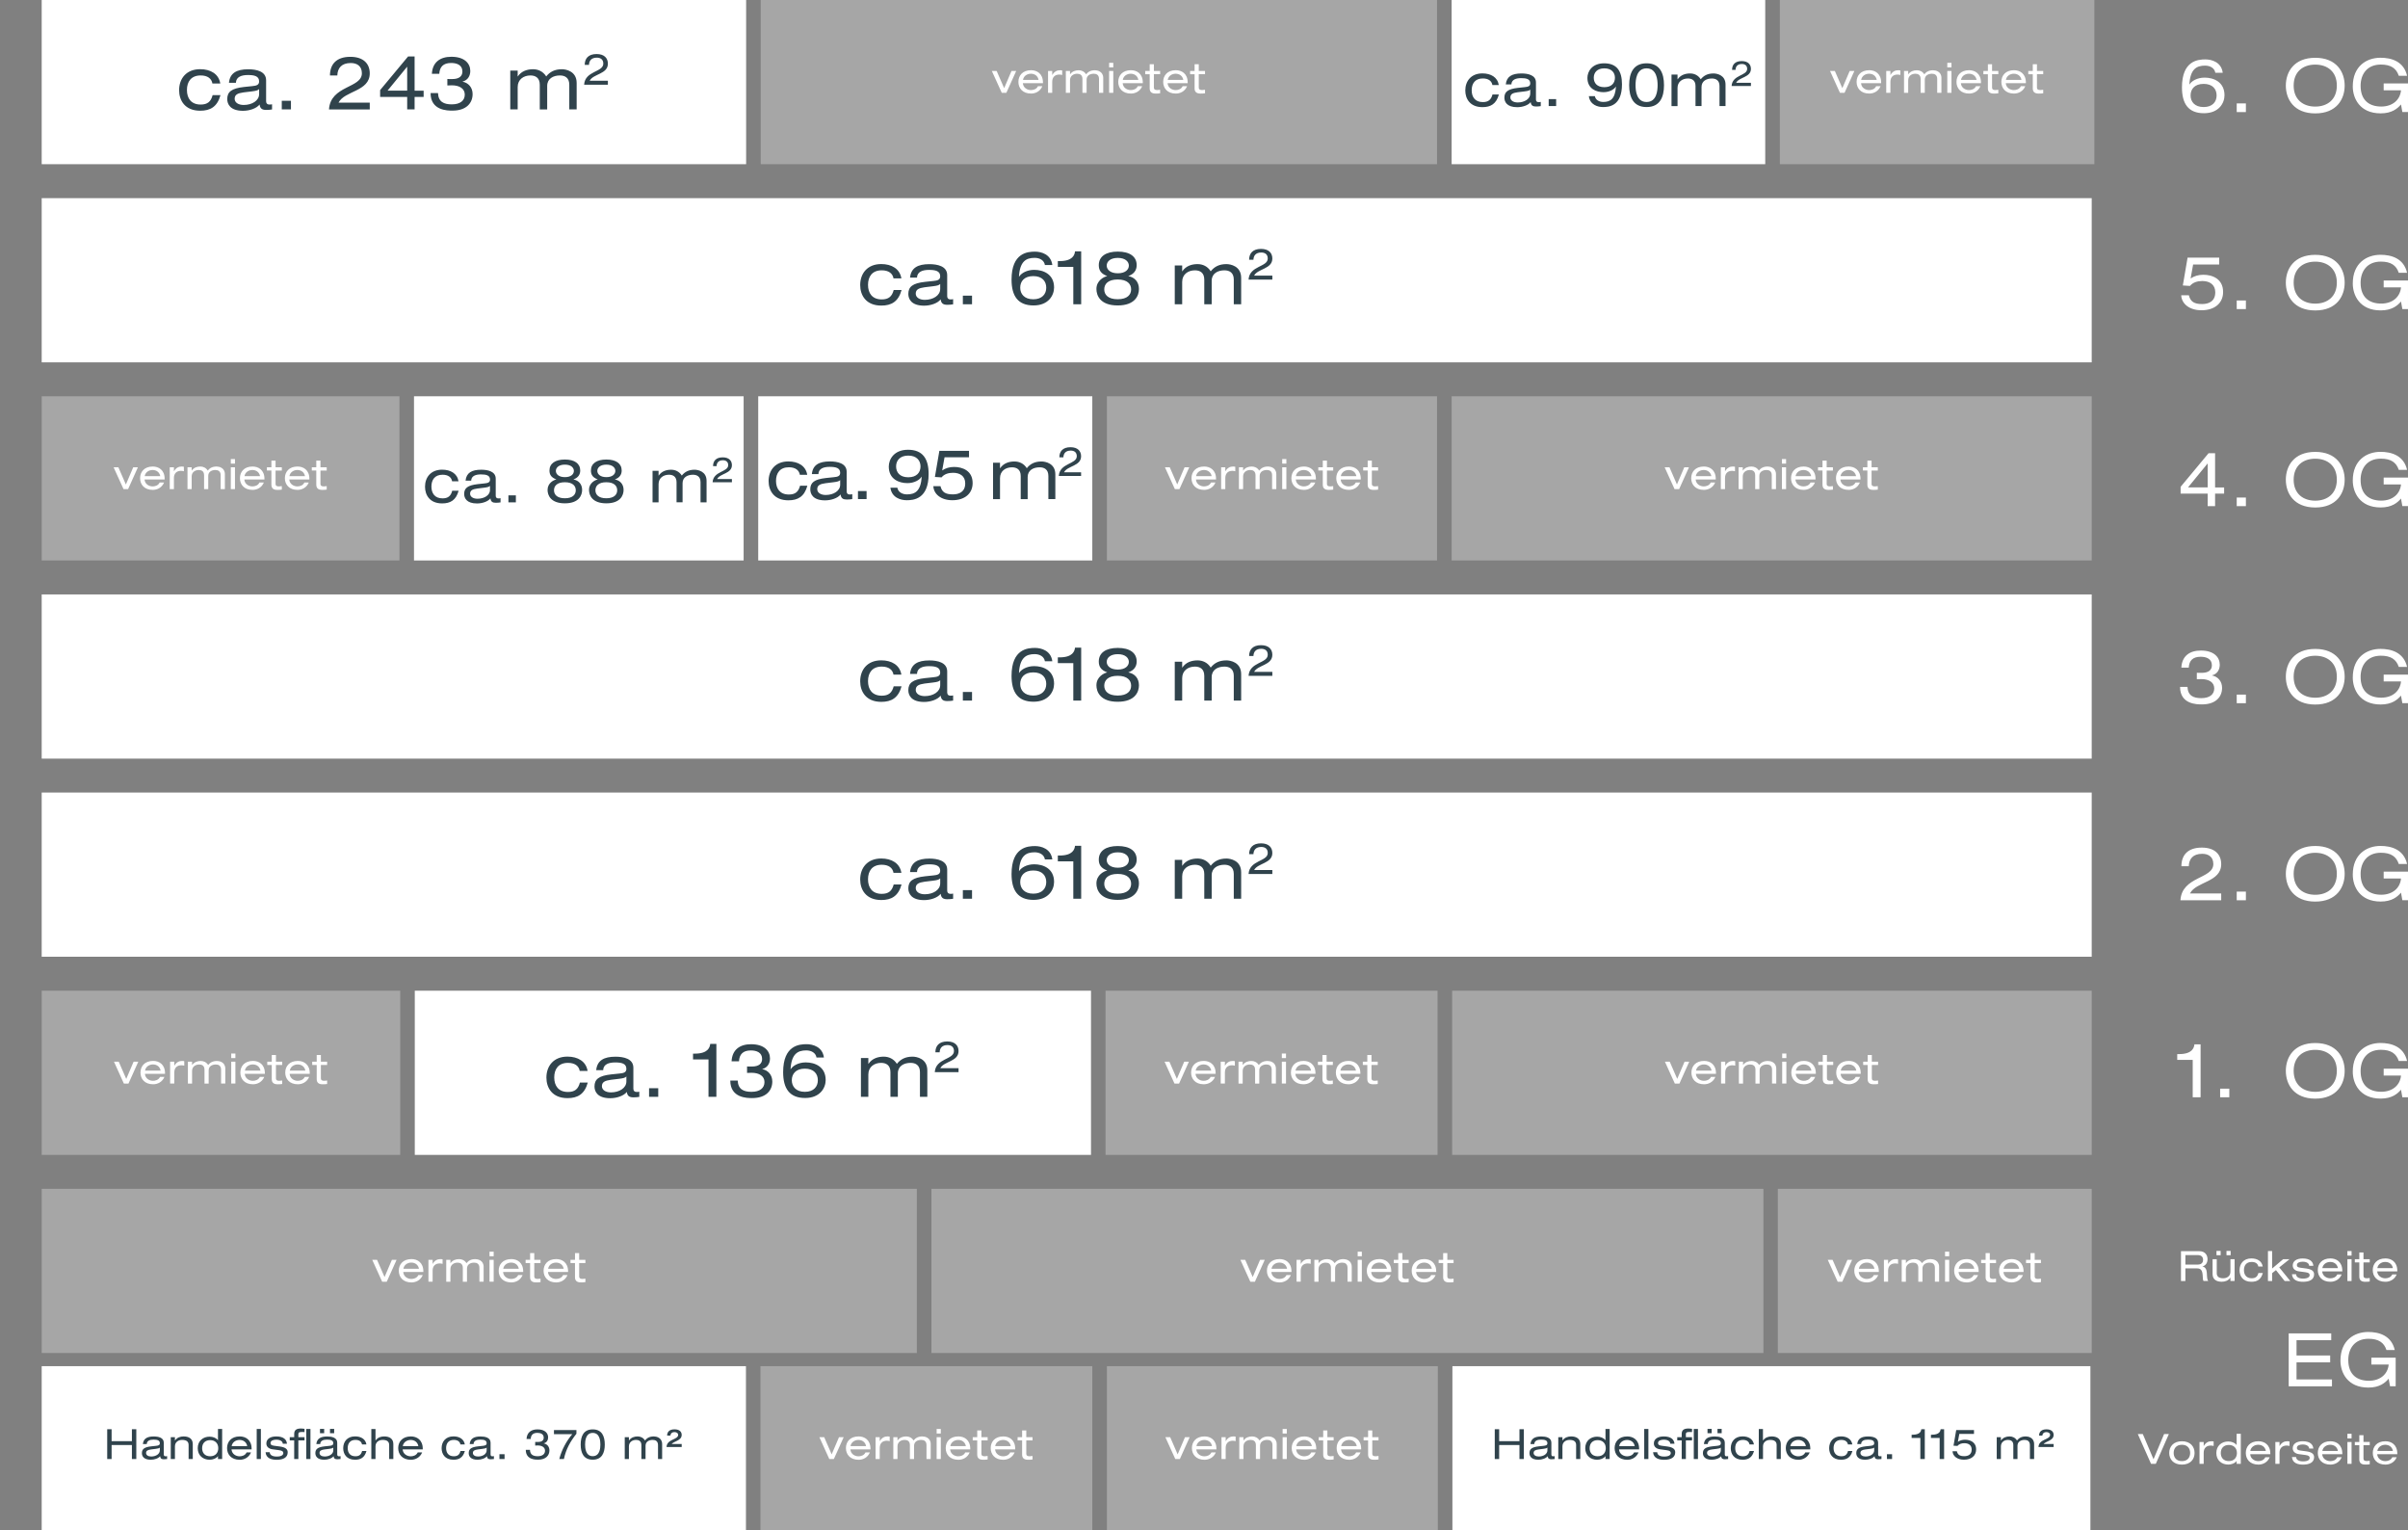
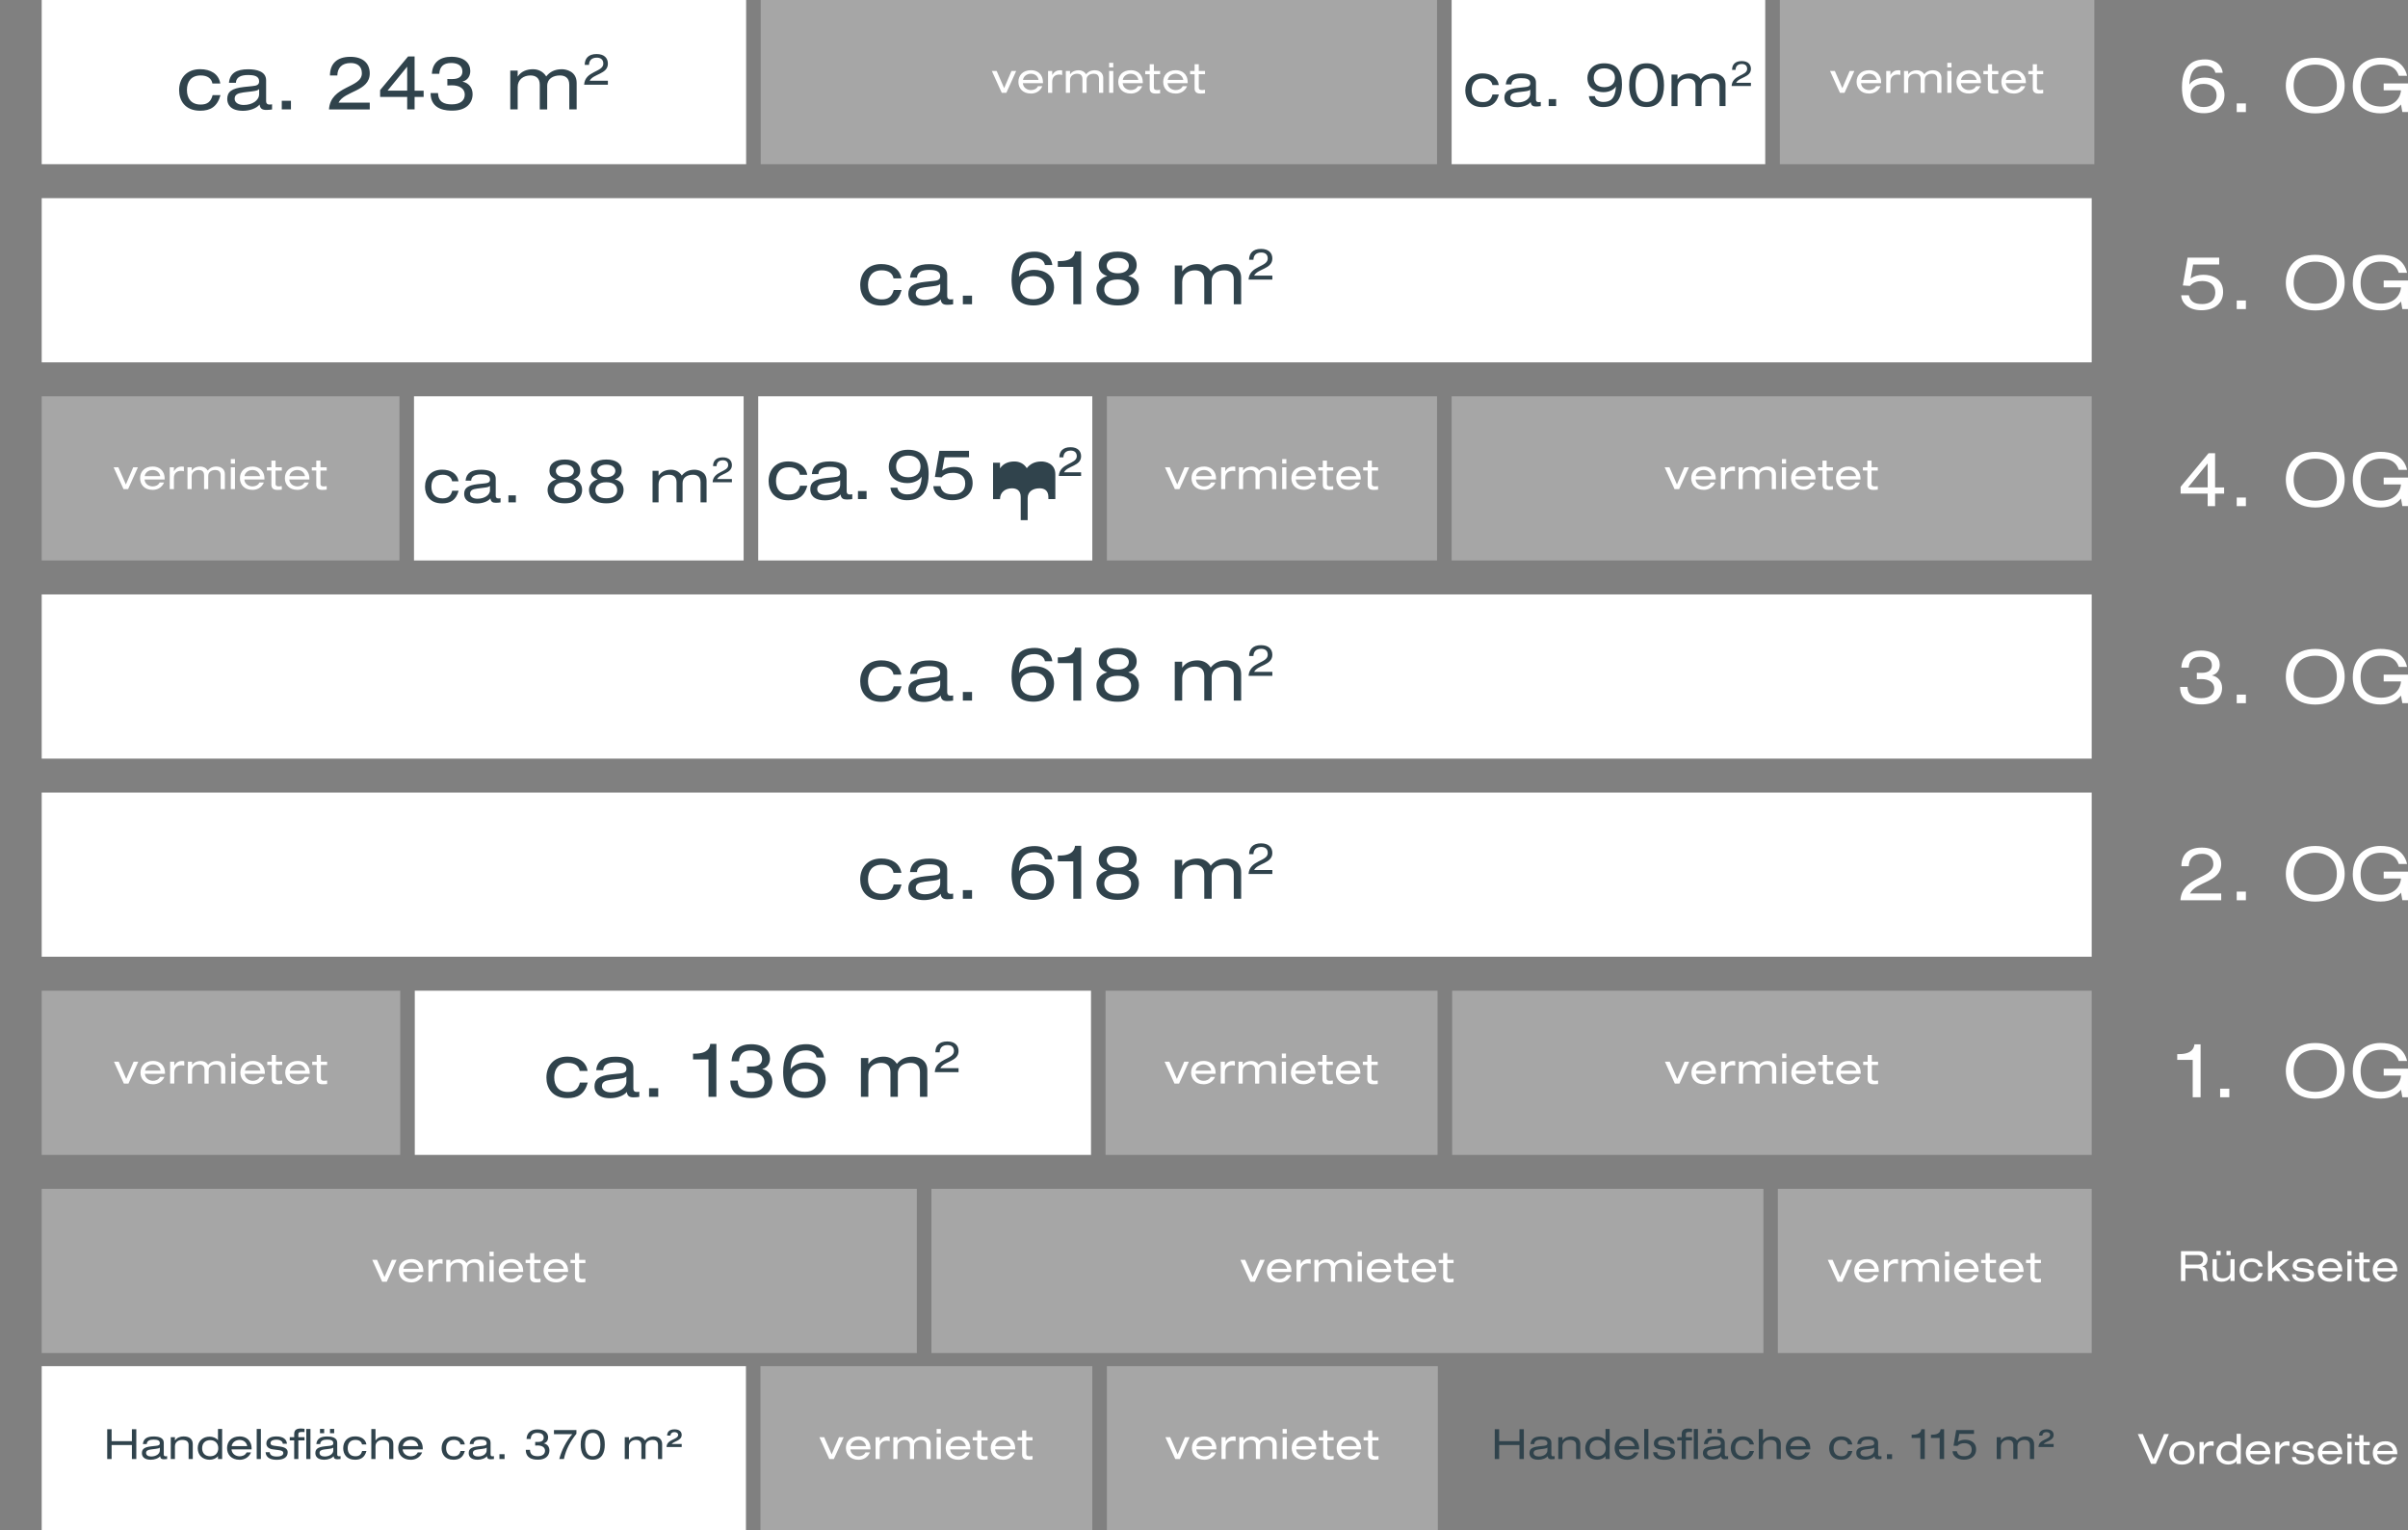
<svg xmlns="http://www.w3.org/2000/svg" id="Ebene_2" viewBox="0 0 519.76 330.24">
  <rect x="0" y="0" width="519.76" height="330.24" fill="#808080" stroke="none" />
  <defs>
    <style>
      .cls-1 {
        fill: none;
      }

      .cls-2 {
        clip-path: url(#clippath-17);
      }

      .cls-3 {
        clip-path: url(#clippath-19);
      }

      .cls-4 {
        clip-path: url(#clippath-11);
      }

      .cls-5 {
        clip-path: url(#clippath-16);
      }

      .cls-6 {
        clip-path: url(#clippath-18);
      }

      .cls-7 {
        clip-path: url(#clippath-10);
      }

      .cls-8 {
        clip-path: url(#clippath-15);
      }

      .cls-9 {
        clip-path: url(#clippath-13);
      }

      .cls-10 {
        clip-path: url(#clippath-14);
      }

      .cls-11 {
        clip-path: url(#clippath-12);
      }

      .cls-12 {
        clip-path: url(#clippath-20);
      }

      .cls-13 {
        clip-path: url(#clippath-21);
      }

      .cls-14 {
        clip-path: url(#clippath-22);
      }

      .cls-15 {
        clip-path: url(#clippath-1);
      }

      .cls-16 {
        clip-path: url(#clippath-3);
      }

      .cls-17 {
        clip-path: url(#clippath-4);
      }

      .cls-18 {
        clip-path: url(#clippath-2);
      }

      .cls-19 {
        clip-path: url(#clippath-7);
      }

      .cls-20 {
        clip-path: url(#clippath-6);
      }

      .cls-21 {
        clip-path: url(#clippath-9);
      }

      .cls-22 {
        clip-path: url(#clippath-8);
      }

      .cls-23 {
        clip-path: url(#clippath-5);
      }

      .cls-24 {
        fill: #fff;
      }

      .cls-25 {
        fill: #30434c;
      }

      .cls-26 {
        opacity: .3;
      }

      .cls-27 {
        clip-path: url(#clippath);
      }
    </style>
    <clipPath id="clippath">
      <rect class="cls-1" width="519.76" height="330.24" />
    </clipPath>
    <clipPath id="clippath-1">
      <rect class="cls-1" width="519.76" height="330.24" />
    </clipPath>
    <clipPath id="clippath-2">
      <rect class="cls-1" x="155.2" y="-8" width="163.98" height="44.43" />
    </clipPath>
    <clipPath id="clippath-3">
      <rect class="cls-1" width="519.76" height="330.24" />
    </clipPath>
    <clipPath id="clippath-4">
      <rect class="cls-1" x="375.17" y="-8" width="85.89" height="44.43" />
    </clipPath>
    <clipPath id="clippath-5">
      <rect class="cls-1" width="519.76" height="330.24" />
    </clipPath>
    <clipPath id="clippath-6">
      <rect class="cls-1" width="519.76" height="330.24" />
    </clipPath>
    <clipPath id="clippath-7">
      <rect class="cls-1" width="519.76" height="330.24" />
    </clipPath>
    <clipPath id="clippath-8">
      <rect class="cls-1" width="519.76" height="330.24" />
    </clipPath>
    <clipPath id="clippath-9">
      <rect class="cls-1" x="155.14" y="286.8" width="89.63" height="44.43" />
    </clipPath>
    <clipPath id="clippath-10">
      <rect class="cls-1" x="229.92" y="286.8" width="89.43" height="44.43" />
    </clipPath>
    <clipPath id="clippath-11">
      <rect class="cls-1" width="519.76" height="330.24" />
    </clipPath>
    <clipPath id="clippath-12">
      <rect class="cls-1" y="77.51" width="95.22" height="44.43" />
    </clipPath>
    <clipPath id="clippath-13">
      <rect class="cls-1" width="519.76" height="330.24" />
    </clipPath>
    <clipPath id="clippath-14">
      <rect class="cls-1" x="229.92" y="77.51" width="89.26" height="44.43" />
    </clipPath>
    <clipPath id="clippath-15">
      <rect class="cls-1" x="304.33" y="77.51" width="156.16" height="44.43" />
    </clipPath>
    <clipPath id="clippath-16">
      <rect class="cls-1" width="519.76" height="330.24" />
    </clipPath>
    <clipPath id="clippath-17">
      <rect class="cls-1" y="205.78" width="95.39" height="44.43" />
    </clipPath>
    <clipPath id="clippath-18">
      <rect class="cls-1" x="229.63" y="205.78" width="89.66" height="44.43" />
    </clipPath>
    <clipPath id="clippath-19">
      <rect class="cls-1" x="304.44" y="205.78" width="156.05" height="44.43" />
    </clipPath>
    <clipPath id="clippath-20">
      <rect class="cls-1" x="192.05" y="248.54" width="197.58" height="44.43" />
    </clipPath>
    <clipPath id="clippath-21">
      <rect class="cls-1" y="248.54" width="206.9" height="44.43" />
    </clipPath>
    <clipPath id="clippath-22">
      <rect class="cls-1" x="374.74" y="248.54" width="85.75" height="44.43" />
    </clipPath>
  </defs>
  <g id="Ebene_1-2" data-name="Ebene_1">
    <g class="cls-27">
      <g class="cls-15">
        <g class="cls-26">
          <g class="cls-18">
            <rect class="cls-24" x="164.2" y="0" width="145.98" height="35.43" />
          </g>
        </g>
        <path class="cls-24" d="M257.85,15.32h-.97v.7h.97v3.06c0,.68.35,1.11,1.24,1.11.37,0,.69,0,1.01-.06v-.76c-.21.04-.41.06-.62.06-.46,0-.73-.13-.73-.51v-2.91h1.35v-.7h-1.35v-1.45h-.9v1.45ZM256.36,17.94v-.12c0-1.95-1.31-2.67-2.56-2.67-1.84,0-2.73,1.16-2.73,2.52s.9,2.52,2.73,2.52c.94,0,1.97-.47,2.43-1.59h-.95c-.32.67-1.01.84-1.52.84-.8,0-1.66-.51-1.74-1.49h4.34ZM252.05,17.24c.14-.84.88-1.33,1.71-1.33s1.5.48,1.65,1.33h-3.36ZM248.16,15.32h-.97v.7h.97v3.06c0,.68.35,1.11,1.24,1.11.37,0,.69,0,1.01-.06v-.76c-.21.04-.41.06-.62.06-.46,0-.73-.13-.73-.51v-2.91h1.35v-.7h-1.35v-1.45h-.9v1.45ZM246.67,17.94v-.12c0-1.95-1.31-2.67-2.56-2.67-1.84,0-2.74,1.16-2.74,2.52s.9,2.52,2.74,2.52c.94,0,1.97-.47,2.43-1.59h-.95c-.32.67-1.01.84-1.52.84-.8,0-1.67-.51-1.74-1.49h4.34ZM242.35,17.24c.14-.84.88-1.33,1.71-1.33s1.5.48,1.65,1.33h-3.36ZM239.4,20.03h.9v-4.71h-.9v4.71ZM239.4,14.54h.9v-.99h-.9v.99ZM237.23,20.03h.9v-3.21c0-1.44-1.31-1.66-1.79-1.66-.9,0-1.48.33-1.91.87-.39-.62-.99-.87-1.6-.87-.68,0-1.4.22-1.85.87h-.02v-.71h-.9v4.71h.9v-2.72c0-.93.73-1.4,1.55-1.4.59,0,1.13.26,1.13,1.12v3h.9v-2.85c0-.88.73-1.27,1.55-1.27.59,0,1.13.26,1.13,1.12v3ZM226.22,20.03h.9v-2.39c0-1.02.62-1.55,1.51-1.55.24,0,.41.03.64.09v-.97c-.17-.05-.29-.05-.51-.05-.6,0-1.2.28-1.62,1.02h-.02v-.86h-.9v4.71ZM225.12,17.94v-.12c0-1.95-1.31-2.67-2.56-2.67-1.84,0-2.74,1.16-2.74,2.52s.9,2.52,2.74,2.52c.94,0,1.97-.47,2.43-1.59h-.95c-.31.67-1.01.84-1.52.84-.8,0-1.66-.51-1.74-1.49h4.34ZM220.81,17.24c.14-.84.88-1.33,1.71-1.33s1.5.48,1.65,1.33h-3.36ZM216.75,19.04l-1.62-3.72h-1.04l2.14,4.71h.99l2.12-4.71h-1.01l-1.59,3.72Z" />
      </g>
      <rect class="cls-24" x="313.33" y="0" width="67.69" height="35.43" />
      <g class="cls-16">
        <path class="cls-25" d="M374.61,15.08c.02-.74.43-1.27,1.37-1.27.61,0,1.14.29,1.14,1.05,0,1.54-3.21,1.23-3.36,3.7h4.17v-.7h-3.19c.61-1.22,3.19-1.14,3.19-2.99,0-.96-.62-1.69-1.99-1.69-1.45,0-2.08.79-2.08,1.9h.76ZM371.15,22.89h1.3v-4.64c0-2.08-1.9-2.4-2.59-2.4-1.3,0-2.13.48-2.76,1.26-.56-.9-1.43-1.26-2.31-1.26-.99,0-2.03.31-2.67,1.26h-.03v-1.02h-1.3v6.81h1.3v-3.93c0-1.34,1.05-2.03,2.24-2.03.85,0,1.64.38,1.64,1.62v4.33h1.3v-4.12c0-1.27,1.05-1.83,2.24-1.83.85,0,1.64.38,1.64,1.62v4.33ZM351.65,18.38c0,2.6.9,4.72,3.76,4.72s3.76-2.12,3.76-4.72-.9-4.72-3.76-4.72-3.76,2.12-3.76,4.72M357.79,18.38c0,1.08-.16,3.63-2.38,3.63s-2.38-2.55-2.38-3.63.16-3.63,2.38-3.63,2.38,2.55,2.38,3.63M348.58,16.78c0,1.11-.7,2.03-2.29,2.03s-2.28-.92-2.28-2.03.71-2.03,2.28-2.03,2.29.92,2.29,2.03M342.95,20.76c.25,1.88,1.95,2.34,3.04,2.34,1.25,0,4.11-.17,4.11-4.9,0-2.86-1.1-4.54-3.86-4.54-2.61,0-3.6,1.78-3.6,3.14,0,2.37,1.92,3.09,3.48,3.09,1.3,0,2.3-.61,2.65-1.19h.03c-.17,2.69-1.25,3.3-2.74,3.3-.88,0-1.66-.42-1.81-1.25h-1.3ZM334.28,22.89h1.61v-1.51h-1.61v1.51ZM326.23,18.21c.04-1.04,1-1.35,2.11-1.35s1.96.18,1.96,1.12c0,.61-.45.75-1.18.82l-1.48.16c-2.18.25-2.92.86-2.92,2.12,0,.88.52,2.05,2.77,2.05,1.11,0,2.37-.4,2.9-1.1.09.77.51.95,1.17.95.31,0,.7-.03,1.01-.08v-.91c-.14.04-.31.05-.46.05-.39,0-.58-.19-.58-.58v-3.67c0-1.6-1.74-1.94-3.13-1.94-2.04,0-3.21.66-3.38,2.36h1.22ZM330.3,20.2c0,1.14-1.23,1.91-2.7,1.91-.95,0-1.59-.44-1.59-1.08,0-.73.52-.98,1.55-1.12l1.47-.18c.73-.09,1.08-.18,1.27-.4v.87ZM322.15,20.39c-.3,1.14-.91,1.64-2.09,1.64-1.66,0-2.4-1.09-2.4-2.55s.74-2.55,2.4-2.55c1.21,0,1.91.53,2.07,1.42h1.38c-.27-1.69-1.72-2.51-3.54-2.51-2.44,0-3.69,1.66-3.69,3.68,0,1.77,1,3.6,3.7,3.6,1.77,0,2.99-.69,3.55-2.73h-1.38Z" />
        <g class="cls-26">
          <g class="cls-17">
            <rect class="cls-24" x="384.17" y="0" width="67.89" height="35.43" />
          </g>
        </g>
        <path class="cls-24" d="M438.77,15.32h-.97v.7h.97v3.06c0,.68.35,1.11,1.24,1.11.37,0,.69,0,1.01-.06v-.76c-.21.04-.41.06-.62.06-.46,0-.73-.13-.73-.51v-2.91h1.35v-.7h-1.35v-1.45h-.9v1.45ZM437.28,17.94v-.12c0-1.95-1.31-2.67-2.56-2.67-1.84,0-2.73,1.16-2.73,2.52s.9,2.52,2.73,2.52c.94,0,1.97-.47,2.43-1.59h-.95c-.32.67-1.01.84-1.52.84-.8,0-1.67-.51-1.74-1.49h4.34ZM432.97,17.24c.14-.84.88-1.33,1.71-1.33s1.5.48,1.65,1.33h-3.36ZM429.08,15.32h-.97v.7h.97v3.06c0,.68.35,1.11,1.24,1.11.37,0,.69,0,1.01-.06v-.76c-.21.04-.41.06-.62.06-.46,0-.73-.13-.73-.51v-2.91h1.35v-.7h-1.35v-1.45h-.9v1.45ZM427.59,17.94v-.12c0-1.95-1.31-2.67-2.56-2.67-1.84,0-2.73,1.16-2.73,2.52s.9,2.52,2.73,2.52c.94,0,1.97-.47,2.43-1.59h-.95c-.32.67-1.01.84-1.52.84-.8,0-1.67-.51-1.74-1.49h4.34ZM423.28,17.24c.14-.84.88-1.33,1.71-1.33s1.5.48,1.65,1.33h-3.36ZM420.32,20.03h.9v-4.71h-.9v4.71ZM420.32,14.54h.9v-.99h-.9v.99ZM418.15,20.03h.9v-3.21c0-1.44-1.31-1.66-1.79-1.66-.9,0-1.48.33-1.91.87-.39-.62-.99-.87-1.6-.87-.68,0-1.4.22-1.85.87h-.02v-.71h-.9v4.71h.9v-2.72c0-.93.73-1.4,1.55-1.4.59,0,1.13.26,1.13,1.12v3h.9v-2.85c0-.88.73-1.27,1.55-1.27.59,0,1.13.26,1.13,1.12v3ZM407.14,20.03h.9v-2.39c0-1.02.62-1.55,1.51-1.55.24,0,.41.03.64.09v-.97c-.17-.05-.29-.05-.51-.05-.6,0-1.2.28-1.62,1.02h-.02v-.86h-.9v4.71ZM406.04,17.94v-.12c0-1.95-1.31-2.67-2.56-2.67-1.84,0-2.74,1.16-2.74,2.52s.9,2.52,2.74,2.52c.94,0,1.97-.47,2.43-1.59h-.95c-.31.67-1.01.84-1.52.84-.8,0-1.66-.51-1.74-1.49h4.34ZM401.73,17.24c.14-.84.88-1.33,1.71-1.33s1.5.48,1.65,1.33h-3.36ZM397.67,19.04l-1.62-3.72h-1.04l2.14,4.71h.99l2.12-4.71h-1.01l-1.59,3.72Z" />
      </g>
      <rect class="cls-24" x="9" y="0" width="152.05" height="35.43" />
      <rect class="cls-24" x="9" y="42.76" width="442.49" height="35.43" />
      <g class="cls-23">
        <path class="cls-25" d="M270.55,56.05c.03-.91.53-1.56,1.69-1.56.76,0,1.4.35,1.4,1.29,0,1.89-3.95,1.51-4.14,4.55h5.13v-.86h-3.93c.76-1.5,3.93-1.4,3.93-3.68,0-1.18-.76-2.08-2.44-2.08-1.78,0-2.57.97-2.57,2.34h.93ZM266.3,65.66h1.6v-5.71c0-2.56-2.34-2.96-3.18-2.96-1.6,0-2.62.59-3.39,1.55-.69-1.1-1.76-1.55-2.85-1.55-1.22,0-2.5.38-3.28,1.55h-.03v-1.26h-1.6v8.38h1.6v-4.83c0-1.65,1.3-2.5,2.75-2.5,1.04,0,2.02.46,2.02,2v5.33h1.6v-5.07c0-1.57,1.3-2.26,2.75-2.26,1.04,0,2.02.46,2.02,2v5.33ZM236.66,62.36c0,1.41.83,3.55,4.59,3.55s4.59-2.14,4.59-3.55c0-1.54-.94-2.53-2.27-2.77v-.03c1.2-.43,1.78-1.26,1.78-2.34,0-1.87-1.5-2.93-4.08-2.93s-4.1,1.06-4.1,2.93c0,1.09.46,1.84,1.79,2.34v.03c-.64.13-2.3.91-2.3,2.77M243.66,57.31c0,.83-.72,1.66-2.38,1.66s-2.4-.83-2.4-1.66.74-1.66,2.4-1.66,2.38.85,2.38,1.66M244.15,62.44c0,1.14-.8,2.13-2.9,2.13s-2.9-.99-2.9-2.13.8-2.13,2.9-2.13,2.9.99,2.9,2.13M231.67,65.66h1.7v-11.42h-1.33c-.08.75-.48,2.1-3.33,2.1h-.38v1.25h3.34v8.08ZM225.83,62.08c0,1.36-.88,2.5-2.8,2.5s-2.82-1.14-2.82-2.5.86-2.5,2.82-2.5,2.8,1.14,2.8,2.5M227.14,57.18c-.3-2.32-2.4-2.88-3.74-2.88-1.54,0-5.06.21-5.06,6.03,0,3.52,1.36,5.58,4.75,5.58,3.22,0,4.43-2.19,4.43-3.87,0-2.91-2.37-3.81-4.29-3.81-1.62,0-2.83.75-3.26,1.47h-.03c.18-3.31,1.55-4.06,3.38-4.06,1.09,0,2.05.51,2.22,1.54h1.6ZM207.83,65.66h1.98v-1.86h-1.98v1.86ZM197.93,59.9c.05-1.28,1.23-1.66,2.59-1.66s2.42.22,2.42,1.38c0,.75-.56.93-1.46,1.01l-1.82.19c-2.69.3-3.6,1.06-3.6,2.61,0,1.09.64,2.53,3.41,2.53,1.36,0,2.91-.5,3.57-1.36.11.94.62,1.17,1.44,1.17.38,0,.86-.03,1.25-.1v-1.12c-.18.05-.38.06-.56.06-.48,0-.72-.24-.72-.72v-4.51c0-1.97-2.14-2.38-3.86-2.38-2.51,0-3.95.82-4.16,2.91h1.5ZM202.94,62.35c0,1.41-1.52,2.35-3.33,2.35-1.17,0-1.95-.54-1.95-1.33,0-.9.64-1.2,1.9-1.38l1.81-.22c.9-.11,1.33-.22,1.57-.5v1.07ZM192.9,62.59c-.37,1.41-1.12,2.02-2.58,2.02-2.05,0-2.96-1.34-2.96-3.14s.91-3.14,2.96-3.14c1.49,0,2.35.66,2.54,1.74h1.7c-.34-2.08-2.11-3.09-4.35-3.09-3.01,0-4.54,2.05-4.54,4.53,0,2.18,1.23,4.43,4.56,4.43,2.18,0,3.68-.85,4.37-3.36h-1.7Z" />
      </g>
      <rect class="cls-24" x="9" y="128.27" width="442.49" height="35.43" />
      <g class="cls-20">
        <path class="cls-25" d="M270.55,141.56c.03-.91.53-1.56,1.69-1.56.76,0,1.4.35,1.4,1.29,0,1.89-3.95,1.51-4.14,4.55h5.13v-.86h-3.93c.76-1.5,3.93-1.4,3.93-3.68,0-1.18-.76-2.08-2.44-2.08-1.78,0-2.57.97-2.57,2.34h.93ZM266.3,151.17h1.6v-5.71c0-2.56-2.34-2.96-3.18-2.96-1.6,0-2.62.59-3.39,1.55-.69-1.1-1.76-1.55-2.85-1.55-1.22,0-2.5.38-3.28,1.55h-.03v-1.26h-1.6v8.38h1.6v-4.83c0-1.65,1.3-2.5,2.75-2.5,1.04,0,2.02.46,2.02,2v5.33h1.6v-5.07c0-1.57,1.3-2.26,2.75-2.26,1.04,0,2.02.46,2.02,2v5.33ZM236.66,147.88c0,1.41.83,3.55,4.59,3.55s4.59-2.14,4.59-3.55c0-1.54-.94-2.53-2.27-2.77v-.03c1.2-.43,1.78-1.26,1.78-2.34,0-1.87-1.5-2.93-4.08-2.93s-4.1,1.06-4.1,2.93c0,1.09.46,1.84,1.79,2.34v.03c-.64.13-2.3.91-2.3,2.77M243.66,142.82c0,.83-.72,1.66-2.38,1.66s-2.4-.83-2.4-1.66.74-1.66,2.4-1.66,2.38.85,2.38,1.66M244.15,147.96c0,1.14-.8,2.13-2.9,2.13s-2.9-.99-2.9-2.13.8-2.13,2.9-2.13,2.9.99,2.9,2.13M231.67,151.17h1.7v-11.42h-1.33c-.08.75-.48,2.1-3.33,2.1h-.38v1.25h3.34v8.08ZM225.83,147.59c0,1.36-.88,2.5-2.8,2.5s-2.82-1.14-2.82-2.5.86-2.5,2.82-2.5,2.8,1.14,2.8,2.5M227.14,142.69c-.3-2.32-2.4-2.88-3.74-2.88-1.54,0-5.06.21-5.06,6.03,0,3.52,1.36,5.58,4.75,5.58,3.22,0,4.43-2.19,4.43-3.87,0-2.91-2.37-3.81-4.29-3.81-1.62,0-2.83.75-3.26,1.47h-.03c.18-3.31,1.55-4.06,3.38-4.06,1.09,0,2.05.51,2.22,1.54h1.6ZM207.83,151.17h1.98v-1.86h-1.98v1.86ZM197.93,145.41c.05-1.28,1.23-1.66,2.59-1.66s2.42.22,2.42,1.38c0,.75-.56.93-1.46,1.01l-1.82.19c-2.69.3-3.6,1.06-3.6,2.61,0,1.09.64,2.53,3.41,2.53,1.36,0,2.91-.5,3.57-1.36.11.94.62,1.17,1.44,1.17.38,0,.86-.03,1.25-.1v-1.12c-.18.05-.38.06-.56.06-.48,0-.72-.24-.72-.72v-4.51c0-1.97-2.14-2.38-3.86-2.38-2.51,0-3.95.82-4.16,2.91h1.5ZM202.94,147.86c0,1.41-1.52,2.35-3.33,2.35-1.17,0-1.95-.54-1.95-1.33,0-.9.64-1.2,1.9-1.38l1.81-.22c.9-.11,1.33-.22,1.57-.5v1.07ZM192.9,148.1c-.37,1.41-1.12,2.02-2.58,2.02-2.05,0-2.96-1.34-2.96-3.14s.91-3.14,2.96-3.14c1.49,0,2.35.66,2.54,1.74h1.7c-.34-2.08-2.11-3.09-4.35-3.09-3.01,0-4.54,2.05-4.54,4.53,0,2.18,1.23,4.43,4.56,4.43,2.18,0,3.68-.85,4.37-3.36h-1.7Z" />
      </g>
      <rect class="cls-24" x="9" y="171.02" width="442.49" height="35.43" />
      <g class="cls-19">
        <path class="cls-25" d="M270.55,184.32c.03-.91.53-1.56,1.69-1.56.76,0,1.4.35,1.4,1.29,0,1.89-3.95,1.51-4.14,4.55h5.13v-.86h-3.93c.76-1.5,3.93-1.4,3.93-3.68,0-1.18-.76-2.08-2.44-2.08-1.78,0-2.57.97-2.57,2.34h.93ZM266.3,193.93h1.6v-5.71c0-2.56-2.34-2.96-3.18-2.96-1.6,0-2.62.59-3.39,1.55-.69-1.1-1.76-1.55-2.85-1.55-1.22,0-2.5.38-3.28,1.55h-.03v-1.26h-1.6v8.38h1.6v-4.83c0-1.65,1.3-2.5,2.75-2.5,1.04,0,2.02.46,2.02,2v5.33h1.6v-5.07c0-1.57,1.3-2.26,2.75-2.26,1.04,0,2.02.46,2.02,2v5.33ZM236.66,190.63c0,1.41.83,3.55,4.59,3.55s4.59-2.14,4.59-3.55c0-1.54-.94-2.53-2.27-2.77v-.03c1.2-.43,1.78-1.26,1.78-2.34,0-1.87-1.5-2.93-4.08-2.93s-4.1,1.06-4.1,2.93c0,1.09.46,1.84,1.79,2.34v.03c-.64.13-2.3.91-2.3,2.77M243.66,185.58c0,.83-.72,1.66-2.38,1.66s-2.4-.83-2.4-1.66.74-1.66,2.4-1.66,2.38.85,2.38,1.66M244.15,190.71c0,1.14-.8,2.13-2.9,2.13s-2.9-.99-2.9-2.13.8-2.13,2.9-2.13,2.9.99,2.9,2.13M231.67,193.93h1.7v-11.42h-1.33c-.08.75-.48,2.1-3.33,2.1h-.38v1.25h3.34v8.08ZM225.83,190.34c0,1.36-.88,2.5-2.8,2.5s-2.82-1.14-2.82-2.5.86-2.5,2.82-2.5,2.8,1.14,2.8,2.5M227.14,185.45c-.3-2.32-2.4-2.88-3.74-2.88-1.54,0-5.06.21-5.06,6.03,0,3.52,1.36,5.58,4.75,5.58,3.22,0,4.43-2.19,4.43-3.87,0-2.91-2.37-3.81-4.29-3.81-1.62,0-2.83.75-3.26,1.47h-.03c.18-3.31,1.55-4.06,3.38-4.06,1.09,0,2.05.51,2.22,1.54h1.6ZM207.83,193.93h1.98v-1.86h-1.98v1.86ZM197.93,188.17c.05-1.28,1.23-1.66,2.59-1.66s2.42.22,2.42,1.38c0,.75-.56.93-1.46,1.01l-1.82.19c-2.69.3-3.6,1.06-3.6,2.61,0,1.09.64,2.53,3.41,2.53,1.36,0,2.91-.5,3.57-1.36.11.94.62,1.17,1.44,1.17.38,0,.86-.03,1.25-.1v-1.12c-.18.05-.38.06-.56.06-.48,0-.72-.24-.72-.72v-4.51c0-1.97-2.14-2.38-3.86-2.38-2.51,0-3.95.82-4.16,2.91h1.5ZM202.94,190.62c0,1.41-1.52,2.35-3.33,2.35-1.17,0-1.95-.54-1.95-1.33,0-.9.64-1.2,1.9-1.38l1.81-.22c.9-.11,1.33-.22,1.57-.5v1.07ZM192.9,190.86c-.37,1.41-1.12,2.02-2.58,2.02-2.05,0-2.96-1.34-2.96-3.14s.91-3.14,2.96-3.14c1.49,0,2.35.66,2.54,1.74h1.7c-.34-2.08-2.11-3.09-4.35-3.09-3.01,0-4.54,2.05-4.54,4.53,0,2.18,1.23,4.43,4.56,4.43,2.18,0,3.68-.85,4.37-3.36h-1.7Z" />
      </g>
      <rect class="cls-24" x="9" y="294.8" width="152.01" height="35.43" />
      <g class="cls-22">
        <path class="cls-25" d="M144.7,309.79c.03-.41.29-.76.89-.76.4,0,.79.19.79.59,0,1.09-2.44.87-2.51,2.63h3.27v-.65h-2.18c.51-.62,2.18-.72,2.18-1.97,0-.68-.49-1.2-1.54-1.2-1.12,0-1.6.56-1.6,1.35h.7ZM142.02,314.83h.9v-3.21c0-1.44-1.31-1.66-1.79-1.66-.9,0-1.48.33-1.91.87-.39-.62-.99-.87-1.6-.87-.68,0-1.4.22-1.85.87h-.02v-.71h-.9v4.72h.9v-2.72c0-.93.73-1.41,1.55-1.41.59,0,1.14.26,1.14,1.12v3h.9v-2.85c0-.88.73-1.27,1.55-1.27.59,0,1.14.26,1.14,1.12v3ZM125.34,311.71c0,1.8.62,3.27,2.6,3.27s2.6-1.47,2.6-3.27-.62-3.27-2.6-3.27-2.6,1.47-2.6,3.27M129.59,311.71c0,.75-.11,2.51-1.65,2.51s-1.65-1.76-1.65-2.51.11-2.51,1.65-2.51,1.65,1.76,1.65,2.51M119.57,309.47h3.96c-1.25,1.44-2.3,3.39-2.81,5.36h1c.46-2.14,1.36-3.75,2.7-5.45v-.79h-4.85v.88ZM115.53,311.93c.1,0,.21-.02.53-.02.93,0,1.58.4,1.58,1.13s-.56,1.19-1.58,1.19c-.95,0-1.63-.31-1.67-1.37h-.9c0,2.12,2.06,2.12,2.65,2.12,1.7,0,2.45-.93,2.45-2.01,0-.8-.5-1.37-1.21-1.5v-.02c.65-.17.93-.71.93-1.29,0-.89-.67-1.72-2.29-1.72-1.34,0-2.29.64-2.37,2.07h.9c.05-.84.48-1.32,1.44-1.32.68,0,1.37.24,1.37,1.04,0,.58-.41.92-1.23.92h-.39c-.08,0-.15,0-.22,0v.78ZM107.8,314.83h1.11v-1.04h-1.11v1.04ZM102.22,311.59c.03-.72.69-.94,1.46-.94s1.36.13,1.36.77c0,.42-.32.52-.82.57l-1.03.11c-1.51.17-2.02.59-2.02,1.47,0,.61.36,1.42,1.92,1.42.77,0,1.64-.28,2.01-.76.06.53.35.66.81.66.22,0,.49-.02.7-.05v-.63c-.1.03-.22.04-.32.04-.27,0-.4-.13-.4-.4v-2.54c0-1.11-1.21-1.34-2.17-1.34-1.41,0-2.22.46-2.34,1.64h.85ZM105.04,312.97c0,.79-.85,1.32-1.87,1.32-.66,0-1.1-.31-1.1-.75,0-.5.36-.67,1.07-.77l1.02-.13c.5-.06.75-.13.88-.28v.6ZM99.4,313.11c-.21.79-.63,1.13-1.45,1.13-1.15,0-1.66-.76-1.66-1.76s.51-1.77,1.66-1.77c.84,0,1.32.37,1.43.98h.95c-.19-1.17-1.19-1.74-2.45-1.74-1.69,0-2.56,1.15-2.56,2.55,0,1.22.69,2.49,2.56,2.49,1.22,0,2.07-.48,2.46-1.89h-.95ZM91.25,312.75v-.12c0-1.95-1.31-2.67-2.56-2.67-1.84,0-2.74,1.16-2.74,2.52s.9,2.52,2.74,2.52c.94,0,1.97-.47,2.43-1.59h-.95c-.32.67-1.01.84-1.52.84-.8,0-1.67-.51-1.74-1.49h4.34ZM86.94,312.05c.14-.84.88-1.33,1.71-1.33s1.5.48,1.65,1.33h-3.36ZM80.15,314.83h.9v-2.72c0-.93.73-1.4,1.55-1.4.97,0,1.4.4,1.4,1.09v3.03h.9v-3.21c0-1.18-.84-1.66-1.98-1.66-.68,0-1.4.22-1.85.87h-.02v-2.47h-.9v6.48ZM78.16,313.11c-.21.79-.63,1.13-1.45,1.13-1.15,0-1.66-.76-1.66-1.76s.51-1.77,1.66-1.77c.84,0,1.32.37,1.43.98h.95c-.19-1.17-1.19-1.74-2.45-1.74-1.69,0-2.56,1.15-2.56,2.55,0,1.22.69,2.49,2.56,2.49,1.22,0,2.07-.48,2.46-1.89h-.95ZM69.07,309.27h.9v-.94h-.9v.94ZM71.23,309.27h.9v-.94h-.9v.94ZM69.12,311.59c.03-.72.69-.94,1.46-.94s1.36.13,1.36.77c0,.42-.32.52-.82.57l-1.03.11c-1.51.17-2.02.59-2.02,1.47,0,.61.36,1.42,1.92,1.42.77,0,1.64-.28,2.01-.76.06.53.35.66.81.66.22,0,.49-.02.7-.05v-.63c-.1.03-.22.04-.32.04-.27,0-.4-.13-.4-.4v-2.54c0-1.11-1.21-1.34-2.17-1.34-1.41,0-2.22.46-2.34,1.64h.85ZM71.94,312.97c0,.79-.86,1.32-1.87,1.32-.66,0-1.1-.31-1.1-.75,0-.5.36-.67,1.07-.77l1.02-.13c.5-.06.75-.13.88-.28v.6ZM66.11,314.83h.9v-6.48h-.9v6.48ZM63.5,310.12h-.96v.7h.96v4.01h.9v-4.01h1.33v-.7h-1.33v-.66c0-.39.24-.46.83-.46.17,0,.33,0,.5.02v-.7c-.26-.03-.5-.07-.78-.07-.91,0-1.45.3-1.45,1.17v.7ZM57.32,313.35c.1,1.37,1.33,1.65,2.41,1.65,1.44,0,2.37-.51,2.37-1.61,0-.66-.46-1.08-1.65-1.25l-1.28-.17c-.64-.08-.78-.27-.78-.59,0-.55.67-.72,1.24-.72.94,0,1.39.4,1.41.88h.9c-.07-.92-.76-1.58-2.3-1.58-1.33,0-2.15.56-2.15,1.52,0,.74.59,1.15,1.28,1.25l1.49.2c.72.1.89.3.89.63s-.29.74-1.44.74-1.49-.52-1.49-.94h-.9ZM55.41,314.83h.9v-6.48h-.9v6.48ZM54.31,312.75v-.12c0-1.95-1.31-2.67-2.56-2.67-1.84,0-2.74,1.16-2.74,2.52s.9,2.52,2.74,2.52c.94,0,1.97-.47,2.43-1.59h-.95c-.31.67-1.01.84-1.52.84-.8,0-1.66-.51-1.74-1.49h4.34ZM50,312.05c.14-.84.88-1.33,1.71-1.33s1.5.48,1.65,1.33h-3.36ZM47.05,314.83h.9v-6.48h-.9v2.42h-.02c-.36-.5-1.1-.76-1.79-.76-1.41,0-2.56.91-2.56,2.49s1.15,2.49,2.56,2.49c.69,0,1.44-.27,1.79-.76h.02v.6ZM43.63,312.5c0-1.09.68-1.74,1.73-1.74s1.75.66,1.75,1.74c0,.9-.52,1.74-1.75,1.74s-1.73-.84-1.73-1.74M36.86,314.83h.9v-2.72c0-.93.73-1.4,1.55-1.4.97,0,1.4.4,1.4,1.09v3.03h.9v-3.21c0-1.18-.85-1.66-1.98-1.66-.68,0-1.4.22-1.85.87h-.02v-.71h-.9v4.72ZM31.68,311.59c.03-.72.69-.94,1.46-.94s1.36.13,1.36.77c0,.42-.31.52-.82.57l-1.03.11c-1.51.17-2.02.59-2.02,1.47,0,.61.36,1.42,1.92,1.42.76,0,1.64-.28,2.01-.76.06.53.35.66.81.66.22,0,.49-.02.7-.05v-.63c-.1.03-.22.04-.32.04-.27,0-.4-.13-.4-.4v-2.54c0-1.11-1.2-1.34-2.17-1.34-1.41,0-2.22.46-2.34,1.64h.85ZM34.5,312.97c0,.79-.85,1.32-1.87,1.32-.66,0-1.1-.31-1.1-.75,0-.5.36-.67,1.07-.77l1.02-.13c.5-.06.75-.13.88-.28v.6ZM28.47,314.83h.95v-6.42h-.95v2.57h-4.38v-2.57h-.95v6.42h.95v-3.02h4.38v3.02Z" />
        <g class="cls-26">
          <g class="cls-21">
            <rect class="cls-24" x="164.14" y="294.8" width="71.63" height="35.43" />
          </g>
        </g>
        <path class="cls-24" d="M220.62,310.12h-.97v.7h.97v3.06c0,.68.35,1.11,1.24,1.11.37,0,.69,0,1.01-.06v-.75c-.21.04-.41.06-.62.06-.46,0-.73-.13-.73-.51v-2.91h1.35v-.7h-1.35v-1.45h-.9v1.45ZM219.13,312.75v-.12c0-1.95-1.31-2.67-2.56-2.67-1.84,0-2.73,1.16-2.73,2.52s.9,2.52,2.73,2.52c.94,0,1.97-.47,2.43-1.59h-.95c-.32.67-1.01.84-1.52.84-.8,0-1.66-.51-1.74-1.49h4.34ZM214.81,312.05c.14-.84.88-1.33,1.71-1.33s1.5.48,1.65,1.33h-3.36ZM210.93,310.12h-.97v.7h.97v3.06c0,.68.35,1.11,1.24,1.11.37,0,.69,0,1.01-.06v-.75c-.21.04-.41.06-.62.06-.46,0-.73-.13-.73-.51v-2.91h1.35v-.7h-1.35v-1.45h-.9v1.45ZM209.43,312.75v-.12c0-1.95-1.31-2.67-2.56-2.67-1.84,0-2.74,1.16-2.74,2.52s.9,2.52,2.74,2.52c.94,0,1.97-.47,2.43-1.59h-.95c-.32.67-1.01.84-1.52.84-.8,0-1.67-.51-1.74-1.49h4.34ZM205.12,312.05c.14-.84.88-1.33,1.71-1.33s1.5.48,1.65,1.33h-3.36ZM202.17,314.83h.9v-4.71h-.9v4.71ZM202.17,309.34h.9v-.99h-.9v.99ZM199.99,314.83h.9v-3.21c0-1.44-1.31-1.66-1.79-1.66-.9,0-1.48.33-1.91.87-.39-.62-.99-.87-1.6-.87-.68,0-1.4.22-1.85.87h-.02v-.71h-.9v4.71h.9v-2.72c0-.93.73-1.4,1.55-1.4.59,0,1.13.26,1.13,1.12v3h.9v-2.85c0-.88.73-1.27,1.55-1.27.59,0,1.13.26,1.13,1.12v3ZM188.99,314.83h.9v-2.39c0-1.02.62-1.55,1.51-1.55.24,0,.41.03.64.09v-.97c-.17-.05-.29-.05-.51-.05-.6,0-1.2.28-1.62,1.02h-.02v-.86h-.9v4.71ZM187.89,312.75v-.12c0-1.95-1.31-2.67-2.56-2.67-1.84,0-2.74,1.16-2.74,2.52s.9,2.52,2.74,2.52c.94,0,1.97-.47,2.43-1.59h-.95c-.31.67-1.01.84-1.52.84-.8,0-1.66-.51-1.74-1.49h4.34ZM183.58,312.05c.14-.84.88-1.33,1.71-1.33s1.5.48,1.65,1.33h-3.36ZM179.52,313.84l-1.62-3.72h-1.04l2.14,4.71h.99l2.12-4.71h-1.01l-1.59,3.72Z" />
        <g class="cls-26">
          <g class="cls-7">
            <rect class="cls-24" x="238.92" y="294.8" width="71.43" height="35.43" />
          </g>
        </g>
        <path class="cls-24" d="M295.3,310.12h-.97v.7h.97v3.06c0,.68.35,1.11,1.24,1.11.37,0,.69,0,1.01-.06v-.75c-.21.04-.41.06-.62.06-.46,0-.73-.13-.73-.51v-2.91h1.35v-.7h-1.35v-1.45h-.9v1.45ZM293.8,312.75v-.12c0-1.95-1.31-2.67-2.56-2.67-1.84,0-2.73,1.16-2.73,2.52s.9,2.52,2.73,2.52c.94,0,1.97-.47,2.43-1.59h-.95c-.32.67-1.01.84-1.52.84-.8,0-1.66-.51-1.74-1.49h4.34ZM289.49,312.05c.14-.84.88-1.33,1.71-1.33s1.5.48,1.65,1.33h-3.36ZM285.61,310.12h-.97v.7h.97v3.06c0,.68.35,1.11,1.24,1.11.37,0,.69,0,1.01-.06v-.75c-.21.04-.41.06-.62.06-.46,0-.73-.13-.73-.51v-2.91h1.35v-.7h-1.35v-1.45h-.9v1.45ZM284.11,312.75v-.12c0-1.95-1.31-2.67-2.56-2.67-1.84,0-2.74,1.16-2.74,2.52s.9,2.52,2.74,2.52c.94,0,1.97-.47,2.43-1.59h-.95c-.32.67-1.01.84-1.52.84-.8,0-1.67-.51-1.74-1.49h4.34ZM279.8,312.05c.14-.84.88-1.33,1.71-1.33s1.5.48,1.65,1.33h-3.36ZM276.85,314.83h.9v-4.71h-.9v4.71ZM276.85,309.34h.9v-.99h-.9v.99ZM274.67,314.83h.9v-3.21c0-1.44-1.31-1.66-1.79-1.66-.9,0-1.48.33-1.91.87-.39-.62-.99-.87-1.6-.87-.68,0-1.4.22-1.85.87h-.02v-.71h-.9v4.71h.9v-2.72c0-.93.73-1.4,1.55-1.4.58,0,1.13.26,1.13,1.12v3h.9v-2.85c0-.88.73-1.27,1.55-1.27.58,0,1.13.26,1.13,1.12v3ZM263.66,314.83h.9v-2.39c0-1.02.62-1.55,1.51-1.55.24,0,.41.03.64.09v-.97c-.17-.05-.29-.05-.51-.05-.6,0-1.2.28-1.62,1.02h-.02v-.86h-.9v4.71ZM262.56,312.75v-.12c0-1.95-1.31-2.67-2.56-2.67-1.84,0-2.73,1.16-2.73,2.52s.9,2.52,2.73,2.52c.94,0,1.97-.47,2.43-1.59h-.95c-.32.67-1.01.84-1.52.84-.8,0-1.67-.51-1.74-1.49h4.34ZM258.25,312.05c.14-.84.88-1.33,1.71-1.33s1.5.48,1.65,1.33h-3.36ZM254.2,313.84l-1.62-3.72h-1.04l2.14,4.71h.99l2.12-4.71h-1.01l-1.59,3.72Z" />
      </g>
-       <rect class="cls-24" x="313.5" y="294.8" width="137.71" height="35.43" />
      <rect class="cls-24" x="163.66" y="85.51" width="72.11" height="35.43" />
      <g class="cls-4">
-         <path class="cls-25" d="M229.53,98.69c.03-.86.5-1.46,1.58-1.46.71,0,1.31.33,1.31,1.21,0,1.78-3.7,1.42-3.88,4.27h4.81v-.8h-3.68c.71-1.41,3.68-1.31,3.68-3.46,0-1.11-.72-1.95-2.29-1.95-1.67,0-2.4.91-2.4,2.19h.87ZM226.29,107.7h1.5v-5.35c0-2.4-2.19-2.77-2.98-2.77-1.5,0-2.46.55-3.18,1.45-.64-1.03-1.65-1.45-2.67-1.45-1.14,0-2.34.36-3.08,1.45h-.03v-1.18h-1.5v7.86h1.5v-4.53c0-1.55,1.21-2.34,2.58-2.34.98,0,1.89.43,1.89,1.88v4.99h1.5v-4.76c0-1.47,1.21-2.11,2.58-2.11.98,0,1.89.43,1.89,1.88v4.99ZM201.79,102.92l1.44.09c.6-.74,1.53-.99,2.49-.99,1.46,0,2.62.69,2.62,2.28,0,1.86-1.35,2.38-2.67,2.38-1.61,0-2.36-.49-2.67-1.77h-1.54c.08,1.72,1.67,3.03,4.1,3.03,2.72,0,4.38-1.47,4.38-3.7,0-2.7-2.23-3.48-4-3.48-.97,0-1.83.25-2.57.75l.51-2.84h5.28v-1.38h-6.4l-.96,5.62ZM198.69,100.65c0,1.28-.81,2.34-2.64,2.34s-2.63-1.07-2.63-2.34.82-2.34,2.63-2.34,2.64,1.07,2.64,2.34M192.19,105.24c.29,2.17,2.25,2.7,3.51,2.7,1.44,0,4.74-.2,4.74-5.65,0-3.3-1.27-5.24-4.45-5.24-3.02,0-4.15,2.05-4.15,3.63,0,2.73,2.22,3.57,4.02,3.57,1.5,0,2.65-.7,3.06-1.38h.03c-.2,3.11-1.44,3.81-3.17,3.81-1.02,0-1.92-.48-2.09-1.44h-1.5ZM185.19,107.7h1.86v-1.74h-1.86v1.74ZM176.65,102.3c.04-1.2,1.15-1.56,2.43-1.56s2.27.21,2.27,1.29c0,.7-.53.87-1.37.94l-1.71.18c-2.52.28-3.37.99-3.37,2.45,0,1.02.6,2.37,3.19,2.37,1.28,0,2.73-.46,3.35-1.27.1.88.58,1.09,1.35,1.09.36,0,.81-.03,1.17-.09v-1.05c-.17.04-.36.06-.53.06-.45,0-.68-.23-.68-.68v-4.23c0-1.84-2.01-2.23-3.61-2.23-2.36,0-3.71.76-3.9,2.73h1.41ZM181.35,104.6c0,1.32-1.43,2.21-3.12,2.21-1.1,0-1.83-.51-1.83-1.25,0-.84.6-1.13,1.79-1.29l1.69-.21c.84-.1,1.25-.21,1.47-.46v1ZM172.69,104.82c-.35,1.32-1.05,1.89-2.42,1.89-1.92,0-2.77-1.26-2.77-2.94s.85-2.94,2.77-2.94c1.4,0,2.21.62,2.38,1.63h1.59c-.32-1.95-1.98-2.89-4.08-2.89-2.82,0-4.26,1.92-4.26,4.24,0,2.04,1.15,4.15,4.27,4.15,2.04,0,3.45-.79,4.1-3.15h-1.59Z" />
+         <path class="cls-25" d="M229.53,98.69c.03-.86.5-1.46,1.58-1.46.71,0,1.31.33,1.31,1.21,0,1.78-3.7,1.42-3.88,4.27h4.81v-.8h-3.68c.71-1.41,3.68-1.31,3.68-3.46,0-1.11-.72-1.95-2.29-1.95-1.67,0-2.4.91-2.4,2.19h.87ZM226.29,107.7h1.5v-5.35c0-2.4-2.19-2.77-2.98-2.77-1.5,0-2.46.55-3.18,1.45-.64-1.03-1.65-1.45-2.67-1.45-1.14,0-2.34.36-3.08,1.45h-.03v-1.18h-1.5v7.86h1.5c0-1.55,1.21-2.34,2.58-2.34.98,0,1.89.43,1.89,1.88v4.99h1.5v-4.76c0-1.47,1.21-2.11,2.58-2.11.98,0,1.89.43,1.89,1.88v4.99ZM201.79,102.92l1.44.09c.6-.74,1.53-.99,2.49-.99,1.46,0,2.62.69,2.62,2.28,0,1.86-1.35,2.38-2.67,2.38-1.61,0-2.36-.49-2.67-1.77h-1.54c.08,1.72,1.67,3.03,4.1,3.03,2.72,0,4.38-1.47,4.38-3.7,0-2.7-2.23-3.48-4-3.48-.97,0-1.83.25-2.57.75l.51-2.84h5.28v-1.38h-6.4l-.96,5.62ZM198.69,100.65c0,1.28-.81,2.34-2.64,2.34s-2.63-1.07-2.63-2.34.82-2.34,2.63-2.34,2.64,1.07,2.64,2.34M192.19,105.24c.29,2.17,2.25,2.7,3.51,2.7,1.44,0,4.74-.2,4.74-5.65,0-3.3-1.27-5.24-4.45-5.24-3.02,0-4.15,2.05-4.15,3.63,0,2.73,2.22,3.57,4.02,3.57,1.5,0,2.65-.7,3.06-1.38h.03c-.2,3.11-1.44,3.81-3.17,3.81-1.02,0-1.92-.48-2.09-1.44h-1.5ZM185.19,107.7h1.86v-1.74h-1.86v1.74ZM176.65,102.3c.04-1.2,1.15-1.56,2.43-1.56s2.27.21,2.27,1.29c0,.7-.53.87-1.37.94l-1.71.18c-2.52.28-3.37.99-3.37,2.45,0,1.02.6,2.37,3.19,2.37,1.28,0,2.73-.46,3.35-1.27.1.88.58,1.09,1.35,1.09.36,0,.81-.03,1.17-.09v-1.05c-.17.04-.36.06-.53.06-.45,0-.68-.23-.68-.68v-4.23c0-1.84-2.01-2.23-3.61-2.23-2.36,0-3.71.76-3.9,2.73h1.41ZM181.35,104.6c0,1.32-1.43,2.21-3.12,2.21-1.1,0-1.83-.51-1.83-1.25,0-.84.6-1.13,1.79-1.29l1.69-.21c.84-.1,1.25-.21,1.47-.46v1ZM172.69,104.82c-.35,1.32-1.05,1.89-2.42,1.89-1.92,0-2.77-1.26-2.77-2.94s.85-2.94,2.77-2.94c1.4,0,2.21.62,2.38,1.63h1.59c-.32-1.95-1.98-2.89-4.08-2.89-2.82,0-4.26,1.92-4.26,4.24,0,2.04,1.15,4.15,4.27,4.15,2.04,0,3.45-.79,4.1-3.15h-1.59Z" />
        <g class="cls-26">
          <g class="cls-11">
            <rect class="cls-24" x="9" y="85.51" width="77.22" height="35.43" />
          </g>
        </g>
        <path class="cls-24" d="M68.27,100.83h-.97v.7h.97v3.06c0,.68.35,1.12,1.24,1.12.37,0,.69,0,1.01-.06v-.75c-.21.04-.41.06-.62.06-.46,0-.73-.13-.73-.51v-2.91h1.35v-.7h-1.35v-1.45h-.9v1.45ZM66.78,103.46v-.12c0-1.95-1.31-2.67-2.56-2.67-1.84,0-2.73,1.16-2.73,2.52s.9,2.52,2.73,2.52c.94,0,1.97-.47,2.43-1.59h-.95c-.31.67-1.01.84-1.52.84-.8,0-1.67-.51-1.74-1.49h4.34ZM62.47,102.75c.14-.84.88-1.33,1.71-1.33s1.5.48,1.65,1.33h-3.36ZM58.58,100.83h-.97v.7h.97v3.06c0,.68.35,1.12,1.24,1.12.37,0,.69,0,1.01-.06v-.75c-.21.04-.41.06-.62.06-.46,0-.73-.13-.73-.51v-2.91h1.35v-.7h-1.35v-1.45h-.9v1.45ZM57.08,103.46v-.12c0-1.95-1.31-2.67-2.56-2.67-1.84,0-2.73,1.16-2.73,2.52s.9,2.52,2.73,2.52c.94,0,1.97-.47,2.43-1.59h-.95c-.31.67-1.01.84-1.52.84-.8,0-1.67-.51-1.74-1.49h4.34ZM52.77,102.75c.14-.84.88-1.33,1.71-1.33s1.5.48,1.65,1.33h-3.36ZM49.82,105.54h.9v-4.71h-.9v4.71ZM49.82,100.05h.9v-.99h-.9v.99ZM47.64,105.54h.9v-3.21c0-1.44-1.31-1.66-1.79-1.66-.9,0-1.48.33-1.91.87-.39-.62-.99-.87-1.6-.87-.68,0-1.4.22-1.85.87h-.02v-.71h-.9v4.71h.9v-2.72c0-.93.73-1.4,1.55-1.4.58,0,1.13.26,1.13,1.12v3h.9v-2.85c0-.88.73-1.27,1.55-1.27.58,0,1.13.26,1.13,1.12v3ZM36.64,105.54h.9v-2.39c0-1.02.62-1.55,1.51-1.55.24,0,.41.03.64.09v-.97c-.17-.04-.29-.05-.51-.05-.6,0-1.2.28-1.62,1.02h-.02v-.86h-.9v4.71ZM35.54,103.46v-.12c0-1.95-1.31-2.67-2.56-2.67-1.84,0-2.74,1.16-2.74,2.52s.9,2.52,2.74,2.52c.94,0,1.97-.47,2.43-1.59h-.95c-.31.67-1.01.84-1.52.84-.8,0-1.66-.51-1.74-1.49h4.34ZM31.23,102.75c.14-.84.88-1.33,1.71-1.33s1.5.48,1.65,1.33h-3.36ZM27.17,104.55l-1.62-3.72h-1.03l2.14,4.71h.99l2.12-4.71h-1.01l-1.59,3.72Z" />
      </g>
      <rect class="cls-24" x="89.36" y="85.51" width="71.15" height="35.43" />
      <g class="cls-9">
        <path class="cls-25" d="M154.67,100.59c.02-.74.43-1.27,1.37-1.27.61,0,1.14.29,1.14,1.05,0,1.54-3.21,1.23-3.37,3.7h4.17v-.7h-3.19c.61-1.22,3.19-1.14,3.19-2.99,0-.96-.62-1.69-1.99-1.69-1.45,0-2.08.79-2.08,1.9h.76ZM151.21,108.4h1.3v-4.64c0-2.08-1.9-2.4-2.59-2.4-1.3,0-2.13.48-2.76,1.26-.56-.9-1.43-1.26-2.31-1.26-.99,0-2.03.31-2.67,1.26h-.03v-1.03h-1.3v6.81h1.3v-3.93c0-1.34,1.05-2.03,2.24-2.03.85,0,1.64.38,1.64,1.62v4.33h1.3v-4.12c0-1.27,1.05-1.83,2.24-1.83.85,0,1.64.38,1.64,1.62v4.33ZM127.14,105.72c0,1.15.68,2.89,3.73,2.89s3.73-1.74,3.73-2.89c0-1.25-.77-2.05-1.85-2.25v-.03c.97-.35,1.44-1.03,1.44-1.9,0-1.52-1.22-2.38-3.31-2.38s-3.33.86-3.33,2.38c0,.88.38,1.5,1.45,1.9v.03c-.52.1-1.87.74-1.87,2.25M132.82,101.61c0,.68-.59,1.35-1.94,1.35s-1.95-.68-1.95-1.35.6-1.35,1.95-1.35,1.94.69,1.94,1.35M133.22,105.79c0,.92-.65,1.73-2.35,1.73s-2.35-.81-2.35-1.73.65-1.73,2.35-1.73,2.35.81,2.35,1.73M118.19,105.72c0,1.15.68,2.89,3.73,2.89s3.73-1.74,3.73-2.89c0-1.25-.77-2.05-1.85-2.25v-.03c.97-.35,1.44-1.03,1.44-1.9,0-1.52-1.22-2.38-3.31-2.38s-3.33.86-3.33,2.38c0,.88.38,1.5,1.46,1.9v.03c-.52.1-1.87.74-1.87,2.25M123.87,101.61c0,.68-.58,1.35-1.94,1.35s-1.95-.68-1.95-1.35.6-1.35,1.95-1.35,1.94.69,1.94,1.35M124.28,105.79c0,.92-.65,1.73-2.35,1.73s-2.35-.81-2.35-1.73.65-1.73,2.35-1.73,2.35.81,2.35,1.73M109.74,108.4h1.61v-1.51h-1.61v1.51ZM101.7,103.72c.04-1.04,1-1.35,2.11-1.35s1.96.18,1.96,1.12c0,.61-.46.75-1.18.82l-1.48.16c-2.18.25-2.92.86-2.92,2.12,0,.88.52,2.05,2.77,2.05,1.11,0,2.37-.4,2.9-1.1.09.77.51.95,1.17.95.31,0,.7-.03,1.01-.08v-.91c-.14.04-.31.05-.45.05-.39,0-.59-.19-.59-.58v-3.67c0-1.6-1.74-1.94-3.13-1.94-2.04,0-3.21.66-3.38,2.36h1.22ZM105.77,105.71c0,1.15-1.24,1.91-2.71,1.91-.95,0-1.59-.44-1.59-1.08,0-.73.52-.98,1.55-1.12l1.47-.18c.73-.09,1.08-.18,1.27-.4v.87ZM97.61,105.9c-.3,1.14-.91,1.64-2.09,1.64-1.66,0-2.4-1.09-2.4-2.55s.74-2.55,2.4-2.55c1.21,0,1.91.53,2.07,1.42h1.38c-.27-1.69-1.72-2.51-3.54-2.51-2.44,0-3.69,1.66-3.69,3.68,0,1.77,1,3.6,3.7,3.6,1.77,0,2.99-.69,3.55-2.73h-1.38Z" />
        <g class="cls-26">
          <g class="cls-10">
            <rect class="cls-24" x="238.92" y="85.51" width="71.26" height="35.43" />
          </g>
        </g>
        <path class="cls-24" d="M295.21,100.83h-.97v.7h.97v3.06c0,.68.35,1.12,1.24,1.12.37,0,.69,0,1.01-.06v-.75c-.21.04-.41.06-.62.06-.46,0-.73-.13-.73-.51v-2.91h1.35v-.7h-1.35v-1.45h-.9v1.45ZM293.72,103.46v-.12c0-1.95-1.31-2.67-2.56-2.67-1.84,0-2.73,1.16-2.73,2.52s.9,2.52,2.73,2.52c.94,0,1.97-.47,2.43-1.59h-.95c-.32.67-1.01.84-1.52.84-.8,0-1.67-.51-1.74-1.49h4.34ZM289.41,102.75c.14-.84.88-1.33,1.71-1.33s1.5.48,1.65,1.33h-3.36ZM285.52,100.83h-.97v.7h.97v3.06c0,.68.35,1.12,1.24,1.12.37,0,.69,0,1.01-.06v-.75c-.21.04-.41.06-.62.06-.46,0-.73-.13-.73-.51v-2.91h1.35v-.7h-1.35v-1.45h-.9v1.45ZM284.03,103.46v-.12c0-1.95-1.31-2.67-2.56-2.67-1.84,0-2.73,1.16-2.73,2.52s.9,2.52,2.73,2.52c.94,0,1.97-.47,2.43-1.59h-.95c-.32.67-1.01.84-1.52.84-.8,0-1.67-.51-1.74-1.49h4.34ZM279.71,102.75c.14-.84.88-1.33,1.71-1.33s1.5.48,1.65,1.33h-3.36ZM276.76,105.54h.9v-4.71h-.9v4.71ZM276.76,100.05h.9v-.99h-.9v.99ZM274.59,105.54h.9v-3.21c0-1.44-1.31-1.66-1.79-1.66-.9,0-1.48.33-1.91.87-.39-.62-.99-.87-1.6-.87-.68,0-1.4.22-1.85.87h-.02v-.71h-.9v4.71h.9v-2.72c0-.93.73-1.4,1.55-1.4.59,0,1.13.26,1.13,1.12v3h.9v-2.85c0-.88.73-1.27,1.55-1.27.59,0,1.13.26,1.13,1.12v3ZM263.58,105.54h.9v-2.39c0-1.02.62-1.55,1.51-1.55.24,0,.41.03.64.09v-.97c-.17-.04-.29-.05-.51-.05-.6,0-1.2.28-1.62,1.02h-.02v-.86h-.9v4.71ZM262.48,103.46v-.12c0-1.95-1.31-2.67-2.56-2.67-1.84,0-2.74,1.16-2.74,2.52s.9,2.52,2.74,2.52c.94,0,1.97-.47,2.43-1.59h-.95c-.31.67-1.01.84-1.52.84-.8,0-1.66-.51-1.74-1.49h4.34ZM258.17,102.75c.14-.84.88-1.33,1.71-1.33s1.5.48,1.65,1.33h-3.36ZM254.11,104.55l-1.62-3.72h-1.04l2.14,4.71h.99l2.12-4.71h-1.01l-1.59,3.72Z" />
        <g class="cls-26">
          <g class="cls-8">
            <rect class="cls-24" x="313.33" y="85.51" width="138.16" height="35.43" />
          </g>
        </g>
        <path class="cls-24" d="M403.07,100.83h-.97v.7h.97v3.06c0,.68.35,1.12,1.24,1.12.37,0,.69,0,1.01-.06v-.75c-.21.04-.41.06-.62.06-.46,0-.73-.13-.73-.51v-2.91h1.35v-.7h-1.35v-1.45h-.9v1.45ZM401.58,103.46v-.12c0-1.95-1.31-2.67-2.56-2.67-1.84,0-2.73,1.16-2.73,2.52s.9,2.52,2.73,2.52c.94,0,1.97-.47,2.43-1.59h-.95c-.32.67-1.01.84-1.52.84-.8,0-1.67-.51-1.74-1.49h4.34ZM397.27,102.75c.14-.84.88-1.33,1.71-1.33s1.5.48,1.65,1.33h-3.36ZM393.38,100.83h-.97v.7h.97v3.06c0,.68.35,1.12,1.24,1.12.37,0,.69,0,1.01-.06v-.75c-.21.04-.41.06-.62.06-.46,0-.73-.13-.73-.51v-2.91h1.35v-.7h-1.35v-1.45h-.9v1.45ZM391.88,103.46v-.12c0-1.95-1.31-2.67-2.56-2.67-1.84,0-2.73,1.16-2.73,2.52s.9,2.52,2.73,2.52c.94,0,1.97-.47,2.43-1.59h-.95c-.32.67-1.01.84-1.52.84-.8,0-1.67-.51-1.74-1.49h4.34ZM387.57,102.75c.14-.84.88-1.33,1.71-1.33s1.5.48,1.65,1.33h-3.36ZM384.62,105.54h.9v-4.71h-.9v4.71ZM384.62,100.05h.9v-.99h-.9v.99ZM382.44,105.54h.9v-3.21c0-1.44-1.31-1.66-1.79-1.66-.9,0-1.48.33-1.91.87-.39-.62-.99-.87-1.6-.87-.68,0-1.4.22-1.85.87h-.02v-.71h-.9v4.71h.9v-2.72c0-.93.73-1.4,1.55-1.4.59,0,1.13.26,1.13,1.12v3h.9v-2.85c0-.88.73-1.27,1.55-1.27.59,0,1.13.26,1.13,1.12v3ZM371.44,105.54h.9v-2.39c0-1.02.62-1.55,1.51-1.55.24,0,.41.03.64.09v-.97c-.17-.04-.29-.05-.51-.05-.6,0-1.2.28-1.62,1.02h-.02v-.86h-.9v4.71ZM370.34,103.46v-.12c0-1.95-1.31-2.67-2.56-2.67-1.84,0-2.74,1.16-2.74,2.52s.9,2.52,2.74,2.52c.94,0,1.97-.47,2.43-1.59h-.95c-.31.67-1.01.84-1.52.84-.8,0-1.66-.51-1.74-1.49h4.34ZM366.03,102.75c.14-.84.88-1.33,1.71-1.33s1.5.48,1.65,1.33h-3.36ZM361.97,104.55l-1.62-3.72h-1.04l2.14,4.71h.99l2.12-4.71h-1.01l-1.59,3.72Z" />
      </g>
      <rect class="cls-24" x="89.53" y="213.78" width="145.96" height="35.43" />
      <g class="cls-5">
        <path class="cls-25" d="M202.82,227.07c.03-.91.53-1.56,1.69-1.56.76,0,1.4.35,1.4,1.29,0,1.89-3.94,1.51-4.14,4.55h5.13v-.86h-3.93c.76-1.5,3.93-1.4,3.93-3.68,0-1.18-.76-2.08-2.44-2.08-1.78,0-2.56.97-2.56,2.34h.93ZM198.56,236.68h1.6v-5.71c0-2.56-2.34-2.96-3.18-2.96-1.6,0-2.62.59-3.39,1.55-.69-1.1-1.76-1.55-2.85-1.55-1.22,0-2.5.38-3.28,1.55h-.03v-1.26h-1.6v8.38h1.6v-4.83c0-1.65,1.3-2.5,2.75-2.5,1.04,0,2.02.46,2.02,2v5.33h1.6v-5.07c0-1.57,1.3-2.26,2.75-2.26,1.04,0,2.02.46,2.02,2v5.33ZM176.53,233.1c0,1.36-.88,2.5-2.8,2.5s-2.82-1.14-2.82-2.5.86-2.5,2.82-2.5,2.8,1.14,2.8,2.5M177.84,228.2c-.3-2.32-2.4-2.88-3.74-2.88-1.54,0-5.06.21-5.06,6.03,0,3.52,1.36,5.58,4.75,5.58,3.22,0,4.43-2.19,4.43-3.87,0-2.91-2.37-3.81-4.29-3.81-1.62,0-2.83.75-3.26,1.47h-.03c.18-3.31,1.55-4.06,3.38-4.06,1.09,0,2.05.51,2.22,1.54h1.6ZM161.27,231.52c.17,0,.37-.03.94-.03,1.65,0,2.8.7,2.8,2s-.99,2.11-2.8,2.11c-1.7,0-2.9-.54-2.98-2.43h-1.6c0,3.78,3.66,3.78,4.72,3.78,3.02,0,4.35-1.65,4.35-3.57,0-1.42-.9-2.43-2.16-2.67v-.03c1.15-.3,1.66-1.26,1.66-2.29,0-1.58-1.2-3.06-4.08-3.06-2.38,0-4.08,1.14-4.21,3.68h1.6c.08-1.49.85-2.34,2.56-2.34,1.22,0,2.43.43,2.43,1.84,0,1.02-.72,1.63-2.18,1.63h-.69c-.14,0-.27,0-.38-.02v1.39ZM152.93,236.68h1.7v-11.42h-1.33c-.08.75-.48,2.1-3.33,2.1h-.38v1.25h3.34v8.08ZM140.1,236.68h1.98v-1.86h-1.98v1.86ZM130.19,230.92c.05-1.28,1.23-1.66,2.59-1.66s2.42.22,2.42,1.38c0,.75-.56.93-1.46,1.01l-1.82.19c-2.69.3-3.6,1.06-3.6,2.61,0,1.09.64,2.53,3.41,2.53,1.36,0,2.91-.5,3.57-1.36.11.94.62,1.17,1.44,1.17.38,0,.86-.03,1.25-.1v-1.12c-.18.05-.38.06-.56.06-.48,0-.72-.24-.72-.72v-4.51c0-1.97-2.14-2.38-3.86-2.38-2.51,0-3.95.82-4.16,2.91h1.5ZM135.2,233.37c0,1.41-1.52,2.35-3.33,2.35-1.17,0-1.95-.54-1.95-1.33,0-.9.64-1.2,1.9-1.38l1.81-.22c.9-.11,1.33-.22,1.57-.5v1.07ZM125.17,233.61c-.37,1.41-1.12,2.02-2.58,2.02-2.05,0-2.96-1.34-2.96-3.14s.91-3.14,2.96-3.14c1.49,0,2.35.66,2.54,1.74h1.7c-.34-2.08-2.11-3.09-4.35-3.09-3.01,0-4.54,2.05-4.54,4.53,0,2.18,1.23,4.43,4.56,4.43,2.18,0,3.68-.85,4.37-3.36h-1.7Z" />
        <g class="cls-26">
          <g class="cls-2">
            <rect class="cls-24" x="9" y="213.78" width="77.39" height="35.43" />
          </g>
        </g>
        <path class="cls-24" d="M68.36,229.1h-.97v.7h.97v3.06c0,.68.35,1.11,1.24,1.11.37,0,.69,0,1.01-.06v-.75c-.21.04-.41.06-.62.06-.46,0-.73-.13-.73-.51v-2.91h1.35v-.7h-1.35v-1.45h-.9v1.45ZM66.86,231.72v-.12c0-1.95-1.31-2.67-2.56-2.67-1.84,0-2.73,1.16-2.73,2.52s.9,2.52,2.73,2.52c.94,0,1.97-.47,2.43-1.59h-.95c-.31.67-1.01.84-1.52.84-.8,0-1.67-.51-1.74-1.5h4.34ZM62.55,231.02c.14-.84.88-1.33,1.71-1.33s1.5.48,1.65,1.33h-3.36ZM58.66,229.1h-.97v.7h.97v3.06c0,.68.35,1.11,1.24,1.11.37,0,.69,0,1.01-.06v-.75c-.21.04-.41.06-.62.06-.46,0-.73-.13-.73-.51v-2.91h1.35v-.7h-1.35v-1.45h-.9v1.45ZM57.17,231.72v-.12c0-1.95-1.31-2.67-2.56-2.67-1.84,0-2.73,1.16-2.73,2.52s.9,2.52,2.73,2.52c.94,0,1.97-.47,2.43-1.59h-.95c-.31.67-1.01.84-1.52.84-.8,0-1.67-.51-1.74-1.5h4.34ZM52.86,231.02c.14-.84.88-1.33,1.71-1.33s1.5.48,1.65,1.33h-3.36ZM49.91,233.81h.9v-4.72h-.9v4.72ZM49.91,228.32h.9v-.99h-.9v.99ZM47.73,233.81h.9v-3.21c0-1.44-1.31-1.66-1.79-1.66-.9,0-1.48.33-1.91.87-.39-.62-.99-.87-1.6-.87-.68,0-1.4.22-1.85.87h-.02v-.71h-.9v4.72h.9v-2.72c0-.93.73-1.4,1.55-1.4.58,0,1.13.26,1.13,1.12v3h.9v-2.85c0-.88.73-1.27,1.55-1.27.58,0,1.13.26,1.13,1.12v3ZM36.72,233.81h.9v-2.39c0-1.02.62-1.55,1.51-1.55.24,0,.41.03.64.09v-.97c-.17-.05-.29-.05-.51-.05-.6,0-1.2.28-1.62,1.02h-.02v-.86h-.9v4.72ZM35.62,231.72v-.12c0-1.95-1.31-2.67-2.56-2.67-1.84,0-2.74,1.16-2.74,2.52s.9,2.52,2.74,2.52c.94,0,1.97-.47,2.43-1.59h-.95c-.31.67-1.01.84-1.52.84-.8,0-1.66-.51-1.74-1.5h4.34ZM31.31,231.02c.14-.84.88-1.33,1.71-1.33s1.5.48,1.65,1.33h-3.36ZM27.25,232.82l-1.62-3.72h-1.03l2.14,4.72h.99l2.12-4.72h-1.01l-1.59,3.72Z" />
        <g class="cls-26">
          <g class="cls-6">
            <rect class="cls-24" x="238.63" y="213.78" width="71.66" height="35.43" />
          </g>
        </g>
        <path class="cls-24" d="M295.13,229.1h-.97v.7h.97v3.06c0,.68.35,1.11,1.24,1.11.37,0,.69,0,1.01-.06v-.75c-.21.04-.41.06-.62.06-.46,0-.73-.13-.73-.51v-2.91h1.35v-.7h-1.35v-1.45h-.9v1.45ZM293.63,231.72v-.12c0-1.95-1.31-2.67-2.56-2.67-1.84,0-2.73,1.16-2.73,2.52s.9,2.52,2.73,2.52c.94,0,1.97-.47,2.43-1.59h-.95c-.32.67-1.01.84-1.52.84-.8,0-1.66-.51-1.74-1.5h4.34ZM289.32,231.02c.14-.84.88-1.33,1.71-1.33s1.5.48,1.65,1.33h-3.36ZM285.44,229.1h-.97v.7h.97v3.06c0,.68.35,1.11,1.24,1.11.37,0,.69,0,1.01-.06v-.75c-.21.04-.41.06-.62.06-.46,0-.73-.13-.73-.51v-2.91h1.35v-.7h-1.35v-1.45h-.9v1.45ZM283.94,231.72v-.12c0-1.95-1.31-2.67-2.56-2.67-1.84,0-2.74,1.16-2.74,2.52s.9,2.52,2.74,2.52c.94,0,1.97-.47,2.43-1.59h-.95c-.32.67-1.01.84-1.52.84-.8,0-1.67-.51-1.74-1.5h4.34ZM279.63,231.02c.14-.84.88-1.33,1.71-1.33s1.5.48,1.65,1.33h-3.36ZM276.68,233.81h.9v-4.72h-.9v4.72ZM276.68,228.32h.9v-.99h-.9v.99ZM274.5,233.81h.9v-3.21c0-1.44-1.31-1.66-1.79-1.66-.9,0-1.48.33-1.91.87-.39-.62-.99-.87-1.6-.87-.68,0-1.4.22-1.85.87h-.02v-.71h-.9v4.72h.9v-2.72c0-.93.73-1.4,1.55-1.4.58,0,1.13.26,1.13,1.12v3h.9v-2.85c0-.88.73-1.27,1.55-1.27.58,0,1.13.26,1.13,1.12v3ZM263.49,233.81h.9v-2.39c0-1.02.62-1.55,1.51-1.55.24,0,.41.03.64.09v-.97c-.17-.05-.29-.05-.51-.05-.6,0-1.2.28-1.62,1.02h-.02v-.86h-.9v4.72ZM262.39,231.72v-.12c0-1.95-1.31-2.67-2.56-2.67-1.84,0-2.73,1.16-2.73,2.52s.9,2.52,2.73,2.52c.94,0,1.97-.47,2.43-1.59h-.95c-.32.67-1.01.84-1.52.84-.8,0-1.67-.51-1.74-1.5h4.34ZM258.08,231.02c.14-.84.88-1.33,1.71-1.33s1.5.48,1.65,1.33h-3.36ZM254.03,232.82l-1.62-3.72h-1.04l2.14,4.72h.99l2.12-4.72h-1.01l-1.59,3.72Z" />
        <g class="cls-26">
          <g class="cls-3">
            <rect class="cls-24" x="313.44" y="213.78" width="138.05" height="35.43" />
          </g>
        </g>
        <path class="cls-24" d="M403.13,229.1h-.97v.7h.97v3.06c0,.68.35,1.11,1.24,1.11.37,0,.69,0,1.01-.06v-.75c-.21.04-.41.06-.62.06-.46,0-.73-.13-.73-.51v-2.91h1.35v-.7h-1.35v-1.45h-.9v1.45ZM401.63,231.72v-.12c0-1.95-1.31-2.67-2.56-2.67-1.84,0-2.73,1.16-2.73,2.52s.9,2.52,2.73,2.52c.94,0,1.97-.47,2.43-1.59h-.95c-.32.67-1.01.84-1.52.84-.8,0-1.67-.51-1.74-1.5h4.34ZM397.32,231.02c.14-.84.88-1.33,1.71-1.33s1.5.48,1.65,1.33h-3.36ZM393.44,229.1h-.97v.7h.97v3.06c0,.68.35,1.11,1.24,1.11.37,0,.69,0,1.01-.06v-.75c-.21.04-.41.06-.62.06-.46,0-.73-.13-.73-.51v-2.91h1.35v-.7h-1.35v-1.45h-.9v1.45ZM391.94,231.72v-.12c0-1.95-1.31-2.67-2.56-2.67-1.84,0-2.73,1.16-2.73,2.52s.9,2.52,2.73,2.52c.94,0,1.97-.47,2.43-1.59h-.95c-.32.67-1.01.84-1.52.84-.8,0-1.67-.51-1.74-1.5h4.34ZM387.63,231.02c.14-.84.88-1.33,1.71-1.33s1.5.48,1.65,1.33h-3.36ZM384.68,233.81h.9v-4.72h-.9v4.72ZM384.68,228.32h.9v-.99h-.9v.99ZM382.5,233.81h.9v-3.21c0-1.44-1.31-1.66-1.79-1.66-.9,0-1.48.33-1.91.87-.39-.62-.99-.87-1.6-.87-.68,0-1.4.22-1.85.87h-.02v-.71h-.9v4.72h.9v-2.72c0-.93.73-1.4,1.55-1.4.59,0,1.13.26,1.13,1.12v3h.9v-2.85c0-.88.73-1.27,1.55-1.27.59,0,1.13.26,1.13,1.12v3ZM371.49,233.81h.9v-2.39c0-1.02.62-1.55,1.51-1.55.24,0,.41.03.64.09v-.97c-.17-.05-.29-.05-.51-.05-.6,0-1.2.28-1.62,1.02h-.02v-.86h-.9v4.72ZM370.39,231.72v-.12c0-1.95-1.31-2.67-2.56-2.67-1.84,0-2.74,1.16-2.74,2.52s.9,2.52,2.74,2.52c.94,0,1.97-.47,2.43-1.59h-.95c-.31.67-1.01.84-1.52.84-.8,0-1.66-.51-1.74-1.5h4.34ZM366.08,231.02c.14-.84.88-1.33,1.71-1.33s1.5.48,1.65,1.33h-3.36ZM362.03,232.82l-1.62-3.72h-1.04l2.14,4.72h.99l2.12-4.72h-1.01l-1.59,3.72Z" />
        <g class="cls-26">
          <g class="cls-12">
            <rect class="cls-24" x="201.05" y="256.53" width="179.58" height="35.43" />
          </g>
        </g>
        <path class="cls-24" d="M311.5,271.85h-.97v.7h.97v3.06c0,.68.35,1.11,1.24,1.11.37,0,.69,0,1.01-.06v-.75c-.21.04-.41.06-.62.06-.46,0-.73-.13-.73-.51v-2.91h1.35v-.7h-1.35v-1.45h-.9v1.45ZM310,274.48v-.12c0-1.95-1.31-2.67-2.56-2.67-1.84,0-2.73,1.16-2.73,2.52s.9,2.52,2.73,2.52c.94,0,1.97-.47,2.43-1.59h-.95c-.32.67-1.01.84-1.52.84-.8,0-1.67-.51-1.74-1.5h4.34ZM305.69,273.78c.14-.84.88-1.33,1.71-1.33s1.5.48,1.65,1.33h-3.36ZM301.81,271.85h-.97v.7h.97v3.06c0,.68.35,1.11,1.24,1.11.37,0,.69,0,1.01-.06v-.75c-.21.04-.41.06-.62.06-.46,0-.73-.13-.73-.51v-2.91h1.35v-.7h-1.35v-1.45h-.9v1.45ZM300.31,274.48v-.12c0-1.95-1.31-2.67-2.56-2.67-1.84,0-2.73,1.16-2.73,2.52s.9,2.52,2.73,2.52c.94,0,1.97-.47,2.43-1.59h-.95c-.32.67-1.01.84-1.52.84-.8,0-1.67-.51-1.74-1.5h4.34ZM296,273.78c.14-.84.88-1.33,1.71-1.33s1.5.48,1.65,1.33h-3.36ZM293.05,276.57h.9v-4.72h-.9v4.72ZM293.05,271.08h.9v-.99h-.9v.99ZM290.87,276.57h.9v-3.21c0-1.44-1.31-1.66-1.79-1.66-.9,0-1.48.33-1.91.87-.39-.62-.99-.87-1.6-.87-.68,0-1.4.22-1.85.87h-.02v-.71h-.9v4.72h.9v-2.72c0-.93.73-1.4,1.55-1.4.59,0,1.13.26,1.13,1.12v3h.9v-2.85c0-.88.73-1.27,1.55-1.27.59,0,1.13.26,1.13,1.12v3ZM279.86,276.57h.9v-2.39c0-1.02.62-1.55,1.51-1.55.24,0,.41.03.64.09v-.97c-.17-.05-.29-.05-.51-.05-.6,0-1.2.28-1.62,1.02h-.02v-.86h-.9v4.72ZM278.76,274.48v-.12c0-1.95-1.31-2.67-2.56-2.67-1.84,0-2.74,1.16-2.74,2.52s.9,2.52,2.74,2.52c.94,0,1.97-.47,2.43-1.59h-.95c-.31.67-1.01.84-1.52.84-.8,0-1.66-.51-1.74-1.5h4.34ZM274.45,273.78c.14-.84.88-1.33,1.71-1.33s1.5.48,1.65,1.33h-3.36ZM270.4,275.58l-1.62-3.72h-1.04l2.14,4.72h.99l2.12-4.72h-1.01l-1.59,3.72Z" />
        <g class="cls-26">
          <g class="cls-13">
            <rect class="cls-24" x="9" y="256.53" width="188.9" height="35.43" />
          </g>
        </g>
        <path class="cls-24" d="M124.11,271.85h-.97v.7h.97v3.06c0,.68.35,1.11,1.24,1.11.37,0,.69,0,1.01-.06v-.75c-.21.04-.41.06-.62.06-.46,0-.73-.13-.73-.51v-2.91h1.35v-.7h-1.35v-1.45h-.9v1.45ZM122.62,274.48v-.12c0-1.95-1.31-2.67-2.56-2.67-1.84,0-2.73,1.16-2.73,2.52s.9,2.52,2.73,2.52c.94,0,1.97-.47,2.43-1.59h-.95c-.32.67-1.01.84-1.52.84-.8,0-1.67-.51-1.74-1.5h4.34ZM118.31,273.78c.14-.84.88-1.33,1.71-1.33s1.5.48,1.65,1.33h-3.36ZM114.42,271.85h-.97v.7h.97v3.06c0,.68.35,1.11,1.24,1.11.37,0,.69,0,1.01-.06v-.75c-.21.04-.41.06-.62.06-.46,0-.73-.13-.73-.51v-2.91h1.35v-.7h-1.35v-1.45h-.9v1.45ZM112.93,274.48v-.12c0-1.95-1.31-2.67-2.56-2.67-1.84,0-2.73,1.16-2.73,2.52s.9,2.52,2.73,2.52c.94,0,1.97-.47,2.43-1.59h-.95c-.32.67-1.01.84-1.52.84-.8,0-1.67-.51-1.74-1.5h4.34ZM108.62,273.78c.14-.84.88-1.33,1.71-1.33s1.5.48,1.65,1.33h-3.36ZM105.66,276.57h.9v-4.72h-.9v4.72ZM105.66,271.08h.9v-.99h-.9v.99ZM103.49,276.57h.9v-3.21c0-1.44-1.31-1.66-1.79-1.66-.9,0-1.48.33-1.91.87-.39-.62-.99-.87-1.6-.87-.68,0-1.4.22-1.85.87h-.02v-.71h-.9v4.72h.9v-2.72c0-.93.73-1.4,1.55-1.4.58,0,1.13.26,1.13,1.12v3h.9v-2.85c0-.88.73-1.27,1.55-1.27.58,0,1.13.26,1.13,1.12v3ZM92.48,276.57h.9v-2.39c0-1.02.62-1.55,1.51-1.55.24,0,.41.03.64.09v-.97c-.17-.05-.29-.05-.51-.05-.6,0-1.2.28-1.62,1.02h-.02v-.86h-.9v4.72ZM91.38,274.48v-.12c0-1.95-1.31-2.67-2.56-2.67-1.84,0-2.74,1.16-2.74,2.52s.9,2.52,2.74,2.52c.94,0,1.97-.47,2.43-1.59h-.95c-.31.67-1.01.84-1.52.84-.8,0-1.67-.51-1.74-1.5h4.34ZM87.07,273.78c.14-.84.88-1.33,1.71-1.33s1.5.48,1.65,1.33h-3.36ZM83.01,275.58l-1.62-3.72h-1.04l2.14,4.72h.99l2.12-4.72h-1.01l-1.59,3.72Z" />
        <g class="cls-26">
          <g class="cls-14">
            <rect class="cls-24" x="383.74" y="256.53" width="67.75" height="35.43" />
          </g>
        </g>
        <path class="cls-24" d="M438.28,271.85h-.97v.7h.97v3.06c0,.68.35,1.11,1.24,1.11.37,0,.69,0,1.01-.06v-.75c-.21.04-.41.06-.62.06-.46,0-.73-.13-.73-.51v-2.91h1.35v-.7h-1.35v-1.45h-.9v1.45ZM436.78,274.48v-.12c0-1.95-1.31-2.67-2.56-2.67-1.84,0-2.73,1.16-2.73,2.52s.9,2.52,2.73,2.52c.94,0,1.97-.47,2.43-1.59h-.95c-.32.67-1.01.84-1.52.84-.8,0-1.67-.51-1.74-1.5h4.34ZM432.47,273.78c.14-.84.88-1.33,1.71-1.33s1.5.48,1.65,1.33h-3.36ZM428.59,271.85h-.97v.7h.97v3.06c0,.68.35,1.11,1.24,1.11.37,0,.69,0,1.01-.06v-.75c-.21.04-.41.06-.62.06-.46,0-.73-.13-.73-.51v-2.91h1.35v-.7h-1.35v-1.45h-.9v1.45ZM427.09,274.48v-.12c0-1.95-1.31-2.67-2.56-2.67-1.84,0-2.73,1.16-2.73,2.52s.9,2.52,2.73,2.52c.94,0,1.97-.47,2.43-1.59h-.95c-.32.67-1.01.84-1.52.84-.8,0-1.67-.51-1.74-1.5h4.34ZM422.78,273.78c.14-.84.88-1.33,1.71-1.33s1.5.48,1.65,1.33h-3.36ZM419.83,276.57h.9v-4.72h-.9v4.72ZM419.83,271.08h.9v-.99h-.9v.99ZM417.65,276.57h.9v-3.21c0-1.44-1.31-1.66-1.79-1.66-.9,0-1.48.33-1.91.87-.39-.62-.99-.87-1.6-.87-.68,0-1.4.22-1.85.87h-.02v-.71h-.9v4.72h.9v-2.72c0-.93.73-1.4,1.55-1.4.59,0,1.13.26,1.13,1.12v3h.9v-2.85c0-.88.73-1.27,1.55-1.27.59,0,1.13.26,1.13,1.12v3ZM406.64,276.57h.9v-2.39c0-1.02.62-1.55,1.51-1.55.24,0,.41.03.64.09v-.97c-.17-.05-.29-.05-.51-.05-.6,0-1.2.28-1.62,1.02h-.02v-.86h-.9v4.72ZM405.54,274.48v-.12c0-1.95-1.31-2.67-2.56-2.67-1.84,0-2.74,1.16-2.74,2.52s.9,2.52,2.74,2.52c.94,0,1.97-.47,2.43-1.59h-.95c-.31.67-1.01.84-1.52.84-.8,0-1.66-.51-1.74-1.5h4.34ZM401.23,273.78c.14-.84.88-1.33,1.71-1.33s1.5.48,1.65,1.33h-3.36ZM397.18,275.58l-1.62-3.72h-1.04l2.14,4.72h.99l2.12-4.72h-1.01l-1.59,3.72Z" />
        <path class="cls-24" d="M514.51,19.49h3.74c-.18,2.03-1.79,3.5-4.27,3.5s-4.45-1.25-4.45-4.48c0-2.43,1.34-4.58,4.37-4.58,2.18,0,3.34.82,3.87,2.42h1.79c-.72-3.14-3.41-3.89-5.74-3.89-2.96,0-5.98,1.78-5.98,6.19,0,2.51,1.46,5.81,6.03,5.81,2.42,0,3.63-1.04,4.38-1.92l.29,1.63h1.22v-6.16h-5.25v1.47ZM493.39,18.47c0,2.93,1.74,6,6.35,6s6.35-3.07,6.35-6-1.74-6-6.35-6-6.35,3.07-6.35,6M504.4,18.47c0,3.02-2.05,4.53-4.66,4.53s-4.66-1.5-4.66-4.53,2.05-4.53,4.66-4.53,4.66,1.5,4.66,4.53M482.79,24.18h1.98v-1.86h-1.98v1.86ZM478.45,20.6c0,1.36-.88,2.5-2.8,2.5s-2.82-1.14-2.82-2.5.86-2.5,2.82-2.5,2.8,1.14,2.8,2.5M479.77,15.7c-.3-2.32-2.4-2.88-3.74-2.88-1.54,0-5.06.21-5.06,6.03,0,3.52,1.36,5.58,4.75,5.58,3.22,0,4.43-2.19,4.43-3.87,0-2.91-2.37-3.81-4.29-3.81-1.62,0-2.83.75-3.26,1.47h-.03c.18-3.31,1.55-4.06,3.38-4.06,1.09,0,2.05.51,2.22,1.54h1.6Z" />
        <path class="cls-24" d="M514.51,62.01h3.74c-.18,2.03-1.79,3.5-4.27,3.5s-4.45-1.25-4.45-4.48c0-2.43,1.34-4.58,4.37-4.58,2.18,0,3.34.82,3.87,2.42h1.79c-.72-3.14-3.41-3.89-5.74-3.89-2.96,0-5.98,1.78-5.98,6.19,0,2.51,1.46,5.81,6.03,5.81,2.42,0,3.63-1.04,4.38-1.92l.29,1.63h1.22v-6.16h-5.25v1.47ZM493.39,60.99c0,2.93,1.74,6,6.35,6s6.35-3.07,6.35-6-1.74-6-6.35-6-6.35,3.07-6.35,6M504.4,60.99c0,3.02-2.05,4.53-4.66,4.53s-4.66-1.5-4.66-4.53,2.05-4.53,4.66-4.53,4.66,1.5,4.66,4.53M482.79,66.7h1.98v-1.86h-1.98v1.86ZM471.16,61.6l1.54.1c.64-.78,1.63-1.06,2.66-1.06,1.55,0,2.8.74,2.8,2.43,0,1.98-1.44,2.54-2.85,2.54-1.71,0-2.51-.53-2.85-1.89h-1.65c.08,1.84,1.78,3.23,4.37,3.23,2.9,0,4.67-1.57,4.67-3.95,0-2.88-2.38-3.71-4.27-3.71-1.04,0-1.95.27-2.74.8l.54-3.02h5.63v-1.47h-6.83l-1.02,6Z" />
        <path class="cls-24" d="M514.51,104.53h3.74c-.18,2.03-1.79,3.5-4.27,3.5s-4.45-1.25-4.45-4.48c0-2.43,1.34-4.58,4.37-4.58,2.18,0,3.34.82,3.87,2.42h1.79c-.72-3.14-3.41-3.89-5.74-3.89-2.96,0-5.98,1.78-5.98,6.19,0,2.51,1.46,5.81,6.03,5.81,2.42,0,3.63-1.04,4.38-1.92l.29,1.63h1.22v-6.16h-5.25v1.47ZM493.39,103.51c0,2.93,1.74,6,6.35,6s6.35-3.07,6.35-6-1.74-6-6.35-6-6.35,3.07-6.35,6M504.4,103.51c0,3.02-2.05,4.53-4.66,4.53s-4.66-1.5-4.66-4.53,2.05-4.53,4.66-4.53,4.66,1.5,4.66,4.53M482.79,109.22h1.98v-1.86h-1.98v1.86ZM476.52,105.17h-4.24l4.21-5.14h.03v5.14ZM476.52,109.22h1.6v-2.7h1.95v-1.34h-1.95v-7.38h-1.41l-6.03,7.25v1.47h5.84v2.7Z" />
        <path class="cls-24" d="M514.51,147.05h3.74c-.18,2.03-1.79,3.5-4.27,3.5s-4.45-1.25-4.45-4.48c0-2.43,1.34-4.58,4.37-4.58,2.18,0,3.34.82,3.87,2.42h1.79c-.72-3.14-3.41-3.89-5.74-3.89-2.96,0-5.98,1.78-5.98,6.19,0,2.51,1.46,5.81,6.03,5.81,2.42,0,3.63-1.04,4.38-1.92l.29,1.63h1.22v-6.16h-5.25v1.47ZM493.39,146.03c0,2.93,1.74,6,6.35,6s6.35-3.07,6.35-6-1.74-6-6.35-6-6.35,3.07-6.35,6M504.4,146.03c0,3.02-2.05,4.53-4.66,4.53s-4.66-1.5-4.66-4.53,2.05-4.53,4.66-4.53,4.66,1.5,4.66,4.53M482.79,151.74h1.98v-1.86h-1.98v1.86ZM474.2,146.57c.18,0,.37-.03.94-.03,1.65,0,2.8.7,2.8,2s-.99,2.11-2.8,2.11c-1.7,0-2.9-.54-2.98-2.43h-1.6c0,3.78,3.66,3.78,4.72,3.78,3.02,0,4.35-1.65,4.35-3.57,0-1.42-.9-2.43-2.16-2.67v-.03c1.15-.3,1.66-1.26,1.66-2.29,0-1.58-1.2-3.06-4.08-3.06-2.38,0-4.08,1.14-4.21,3.68h1.6c.08-1.49.85-2.34,2.56-2.34,1.22,0,2.43.43,2.43,1.84,0,1.02-.72,1.63-2.18,1.63h-.69c-.14,0-.27,0-.38-.02v1.39Z" />
        <path class="cls-24" d="M514.51,189.57h3.74c-.18,2.03-1.79,3.5-4.27,3.5s-4.45-1.25-4.45-4.48c0-2.43,1.34-4.58,4.37-4.58,2.18,0,3.34.82,3.87,2.42h1.79c-.72-3.14-3.41-3.89-5.74-3.89-2.96,0-5.98,1.78-5.98,6.19,0,2.51,1.46,5.81,6.03,5.81,2.42,0,3.63-1.04,4.38-1.92l.29,1.63h1.22v-6.16h-5.25v1.47ZM493.39,188.55c0,2.93,1.74,6,6.35,6s6.35-3.07,6.35-6-1.74-6-6.35-6-6.35,3.07-6.35,6M504.4,188.55c0,3.02-2.05,4.53-4.66,4.53s-4.66-1.5-4.66-4.53,2.05-4.53,4.66-4.53,4.66,1.5,4.66,4.53M482.79,194.26h1.98v-1.86h-1.98v1.86ZM472.44,186.91c.05-1.57.91-2.67,2.9-2.67,1.3,0,2.4.61,2.4,2.21,0,3.25-6.77,2.59-7.1,7.81h8.8v-1.47h-6.74c1.3-2.58,6.74-2.4,6.74-6.32,0-2.03-1.31-3.57-4.19-3.57-3.06,0-4.4,1.66-4.4,4.02h1.6Z" />
        <path class="cls-24" d="M514.51,232.09h3.74c-.18,2.03-1.79,3.5-4.27,3.5s-4.45-1.25-4.45-4.48c0-2.43,1.34-4.58,4.37-4.58,2.18,0,3.34.82,3.87,2.42h1.79c-.72-3.14-3.41-3.89-5.74-3.89-2.96,0-5.98,1.78-5.98,6.19,0,2.51,1.46,5.81,6.03,5.81,2.42,0,3.63-1.04,4.38-1.92l.29,1.63h1.22v-6.16h-5.25v1.47ZM493.39,231.07c0,2.93,1.74,6,6.35,6s6.35-3.07,6.35-6-1.74-6-6.35-6-6.35,3.07-6.35,6M504.4,231.07c0,3.02-2.05,4.53-4.66,4.53s-4.66-1.5-4.66-4.53,2.05-4.53,4.66-4.53,4.66,1.5,4.66,4.53M479.21,236.78h1.98v-1.86h-1.98v1.86ZM473.29,236.78h1.7v-11.42h-1.33c-.08.75-.48,2.1-3.33,2.1h-.38v1.25h3.34v8.08Z" />
-         <path class="cls-24" d="M511.85,294.45h3.74c-.18,2.03-1.79,3.5-4.27,3.5s-4.45-1.25-4.45-4.48c0-2.43,1.34-4.58,4.37-4.58,2.18,0,3.34.82,3.87,2.42h1.79c-.72-3.14-3.41-3.89-5.74-3.89-2.96,0-5.98,1.78-5.98,6.19,0,2.51,1.46,5.81,6.03,5.81,2.42,0,3.63-1.04,4.38-1.92l.29,1.63h1.22v-6.16h-5.25v1.47ZM494.01,299.14h9.34v-1.47h-7.65v-3.7h7.26v-1.47h-7.26v-3.31h7.49v-1.47h-9.18v11.42Z" />
        <path class="cls-24" d="M517.45,274.34v-.12c0-1.95-1.31-2.67-2.56-2.67-1.84,0-2.74,1.16-2.74,2.52s.9,2.52,2.74,2.52c.94,0,1.97-.47,2.43-1.59h-.95c-.32.68-1.01.84-1.52.84-.8,0-1.66-.51-1.74-1.49h4.34ZM513.14,273.64c.14-.84.88-1.33,1.71-1.33s1.5.48,1.65,1.33h-3.36ZM509.25,271.71h-.97v.7h.97v3.06c0,.68.35,1.12,1.24,1.12.37,0,.69,0,1.01-.06v-.76c-.21.04-.41.06-.62.06-.46,0-.73-.13-.73-.51v-2.91h1.35v-.7h-1.35v-1.45h-.9v1.45ZM506.68,276.43h.9v-4.72h-.9v4.72ZM506.68,270.94h.9v-.99h-.9v.99ZM505.58,274.34v-.12c0-1.95-1.31-2.67-2.56-2.67-1.84,0-2.73,1.16-2.73,2.52s.9,2.52,2.73,2.52c.94,0,1.97-.47,2.43-1.59h-.95c-.32.68-1.01.84-1.52.84-.8,0-1.67-.51-1.74-1.49h4.34ZM501.27,273.64c.14-.84.88-1.33,1.71-1.33s1.5.48,1.65,1.33h-3.36ZM494.71,274.94c.1,1.37,1.33,1.65,2.41,1.65,1.44,0,2.37-.51,2.37-1.61,0-.66-.46-1.08-1.65-1.25l-1.28-.17c-.64-.08-.78-.27-.78-.58,0-.55.67-.72,1.24-.72.94,0,1.39.4,1.41.88h.9c-.07-.92-.76-1.58-2.3-1.58-1.33,0-2.15.56-2.15,1.52,0,.74.59,1.15,1.28,1.25l1.48.2c.72.1.89.3.89.63s-.29.74-1.44.74-1.48-.52-1.48-.94h-.9ZM490.43,273.73v-3.78h-.9v6.48h.9v-1.7l.83-.66,1.88,2.36h1.22l-2.39-2.94,2.21-1.77h-1.37l-2.39,2.02ZM487.47,274.7c-.21.79-.63,1.13-1.45,1.13-1.15,0-1.67-.76-1.67-1.76s.51-1.76,1.67-1.76c.84,0,1.32.37,1.43.98h.95c-.19-1.17-1.19-1.74-2.45-1.74-1.69,0-2.55,1.15-2.55,2.55,0,1.22.69,2.49,2.56,2.49,1.22,0,2.07-.48,2.46-1.89h-.95ZM478.42,270.86h.9v-.93h-.9v.93ZM480.58,270.86h.9v-.93h-.9v.93ZM482.33,271.71h-.9v2.72c0,.93-.73,1.4-1.55,1.4-.97,0-1.4-.4-1.4-1.09v-3.03h-.9v3.21c0,1.18.85,1.66,1.98,1.66.68,0,1.4-.22,1.85-.87h.02v.71h.9v-4.72ZM470.76,276.43h.95v-2.73h2.49c.79,0,1.17.35,1.24,1.5.04.76.04,1.04.2,1.22h1.01c-.21-.23-.26-.56-.31-1.75-.04-.76-.36-1.29-.93-1.37v-.02c.71-.22,1.08-.79,1.08-1.58s-.47-1.71-1.75-1.71h-3.98v6.42ZM471.71,272.87v-2.04h2.69c.76,0,1.13.41,1.13,1.03,0,.46-.23,1.02-1.16,1.02h-2.66Z" />
        <path class="cls-24" d="M517.45,313.79v-.12c0-1.95-1.31-2.67-2.56-2.67-1.84,0-2.73,1.16-2.73,2.52s.9,2.52,2.73,2.52c.94,0,1.97-.47,2.43-1.59h-.95c-.32.68-1.01.84-1.52.84-.8,0-1.66-.51-1.74-1.49h4.34ZM513.14,313.09c.14-.84.88-1.33,1.71-1.33s1.5.48,1.65,1.33h-3.36ZM509.25,311.16h-.97v.7h.97v3.06c0,.68.35,1.11,1.24,1.11.37,0,.69,0,1.01-.06v-.76c-.21.04-.41.06-.62.06-.46,0-.73-.13-.73-.51v-2.91h1.35v-.7h-1.35v-1.45h-.9v1.45ZM506.68,315.87h.9v-4.71h-.9v4.71ZM506.68,310.38h.9v-.99h-.9v.99ZM505.58,313.79v-.12c0-1.95-1.31-2.67-2.56-2.67-1.84,0-2.73,1.16-2.73,2.52s.9,2.52,2.73,2.52c.94,0,1.97-.47,2.43-1.59h-.95c-.32.68-1.01.84-1.52.84-.8,0-1.67-.51-1.74-1.49h4.34ZM501.27,313.09c.14-.84.88-1.33,1.71-1.33s1.5.48,1.65,1.33h-3.36ZM494.71,314.39c.1,1.37,1.33,1.65,2.41,1.65,1.44,0,2.37-.51,2.37-1.61,0-.66-.46-1.08-1.65-1.25l-1.28-.17c-.64-.08-.78-.27-.78-.59,0-.55.67-.72,1.24-.72.94,0,1.39.41,1.41.88h.9c-.07-.92-.76-1.58-2.3-1.58-1.33,0-2.15.56-2.15,1.52,0,.74.59,1.15,1.28,1.25l1.49.2c.72.1.89.3.89.63s-.29.74-1.44.74-1.49-.52-1.49-.94h-.9ZM491.13,315.87h.9v-2.39c0-1.02.62-1.55,1.51-1.55.24,0,.41.03.64.09v-.97c-.17-.05-.29-.05-.51-.05-.6,0-1.2.28-1.62,1.02h-.02v-.86h-.9v4.71ZM490.04,313.79v-.12c0-1.95-1.31-2.67-2.56-2.67-1.84,0-2.73,1.16-2.73,2.52s.9,2.52,2.73,2.52c.94,0,1.97-.47,2.43-1.59h-.95c-.32.68-1.01.84-1.52.84-.8,0-1.67-.51-1.74-1.49h4.34ZM485.72,313.09c.14-.84.88-1.33,1.71-1.33s1.5.48,1.65,1.33h-3.36ZM482.77,315.87h.9v-6.48h-.9v2.42h-.02c-.36-.5-1.1-.76-1.79-.76-1.41,0-2.57.91-2.57,2.49s1.15,2.49,2.57,2.49c.69,0,1.44-.27,1.79-.76h.02v.6ZM479.35,313.54c0-1.09.68-1.74,1.73-1.74s1.75.66,1.75,1.74c0,.9-.52,1.74-1.75,1.74s-1.73-.84-1.73-1.74M474.76,315.87h.9v-2.39c0-1.02.62-1.55,1.51-1.55.24,0,.41.03.64.09v-.97c-.17-.05-.29-.05-.51-.05-.6,0-1.2.28-1.62,1.02h-.02v-.86h-.9v4.71ZM468.22,313.52c0,1.36.9,2.52,2.74,2.52s2.73-1.16,2.73-2.52-.9-2.52-2.73-2.52-2.74,1.16-2.74,2.52M472.74,313.52c0,.86-.48,1.77-1.78,1.77s-1.78-.91-1.78-1.77.48-1.76,1.78-1.76,1.78.91,1.78,1.76M464.83,314.88l-2.31-5.43h-1.08l2.86,6.43h1.02l2.82-6.43h-1.03l-2.28,5.43Z" />
        <path class="cls-25" d="M440.83,309.79c.03-.41.29-.76.89-.76.4,0,.79.19.79.59,0,1.09-2.44.87-2.51,2.63h3.27v-.65h-2.18c.51-.62,2.18-.72,2.18-1.97,0-.68-.49-1.2-1.54-1.2-1.12,0-1.6.56-1.6,1.35h.7ZM438.16,314.83h.9v-3.21c0-1.44-1.31-1.66-1.79-1.66-.9,0-1.48.33-1.91.87-.39-.62-.99-.87-1.6-.87-.68,0-1.4.22-1.85.87h-.02v-.71h-.9v4.72h.9v-2.72c0-.93.73-1.41,1.55-1.41.58,0,1.13.26,1.13,1.12v3h.9v-2.85c0-.88.73-1.27,1.55-1.27.58,0,1.13.26,1.13,1.12v3ZM421.66,311.96l.86.05c.36-.44.92-.59,1.49-.59.87,0,1.57.41,1.57,1.37,0,1.12-.81,1.43-1.6,1.43-.96,0-1.41-.3-1.6-1.06h-.93c.04,1.03,1,1.82,2.46,1.82,1.63,0,2.63-.88,2.63-2.22,0-1.62-1.34-2.09-2.4-2.09-.58,0-1.1.15-1.54.45l.31-1.7h3.17v-.83h-3.84l-.58,3.37ZM418.68,314.83h.95v-6.42h-.75c-.05.42-.27,1.18-1.87,1.18h-.22v.7h1.88v4.55ZM414.51,314.83h.95v-6.42h-.75c-.05.42-.27,1.18-1.87,1.18h-.22v.7h1.88v4.55ZM407.29,314.83h1.11v-1.04h-1.11v1.04ZM401.72,311.59c.03-.72.69-.94,1.46-.94s1.36.13,1.36.77c0,.42-.32.52-.82.57l-1.03.11c-1.51.17-2.02.59-2.02,1.47,0,.61.36,1.42,1.92,1.42.77,0,1.64-.28,2.01-.76.06.53.35.66.81.66.22,0,.49-.02.7-.05v-.63c-.1.03-.22.04-.32.04-.27,0-.4-.13-.4-.4v-2.54c0-1.11-1.2-1.34-2.17-1.34-1.41,0-2.22.46-2.34,1.64h.85ZM404.54,312.97c0,.79-.85,1.32-1.87,1.32-.66,0-1.1-.31-1.1-.75,0-.5.36-.67,1.07-.77l1.02-.13c.5-.06.75-.13.88-.28v.6ZM398.89,313.11c-.21.79-.63,1.13-1.45,1.13-1.15,0-1.67-.76-1.67-1.76s.51-1.77,1.67-1.77c.84,0,1.32.37,1.43.98h.95c-.19-1.17-1.19-1.74-2.45-1.74-1.69,0-2.55,1.15-2.55,2.55,0,1.22.69,2.49,2.56,2.49,1.22,0,2.07-.48,2.46-1.89h-.95ZM390.75,312.75v-.12c0-1.95-1.31-2.67-2.56-2.67-1.84,0-2.73,1.16-2.73,2.52s.9,2.52,2.73,2.52c.94,0,1.97-.47,2.43-1.59h-.95c-.32.67-1.01.84-1.52.84-.8,0-1.67-.51-1.74-1.49h4.34ZM386.44,312.05c.14-.84.88-1.33,1.71-1.33s1.5.48,1.65,1.33h-3.36ZM379.64,314.83h.9v-2.72c0-.93.73-1.4,1.55-1.4.97,0,1.39.4,1.39,1.09v3.03h.9v-3.21c0-1.18-.85-1.66-1.98-1.66-.68,0-1.4.22-1.85.87h-.02v-2.47h-.9v6.48ZM377.65,313.11c-.21.79-.63,1.13-1.45,1.13-1.15,0-1.66-.76-1.66-1.76s.51-1.77,1.66-1.77c.84,0,1.32.37,1.43.98h.95c-.19-1.17-1.19-1.74-2.45-1.74-1.69,0-2.55,1.15-2.55,2.55,0,1.22.69,2.49,2.56,2.49,1.22,0,2.07-.48,2.46-1.89h-.95ZM368.56,309.27h.9v-.94h-.9v.94ZM370.72,309.27h.9v-.94h-.9v.94ZM368.62,311.59c.03-.72.69-.94,1.46-.94s1.36.13,1.36.77c0,.42-.32.52-.82.57l-1.03.11c-1.51.17-2.02.59-2.02,1.47,0,.61.36,1.42,1.92,1.42.77,0,1.64-.28,2.01-.76.06.53.35.66.81.66.22,0,.49-.02.7-.05v-.63c-.1.03-.22.04-.32.04-.27,0-.4-.13-.4-.4v-2.54c0-1.11-1.21-1.34-2.17-1.34-1.41,0-2.22.46-2.34,1.64h.85ZM371.43,312.97c0,.79-.86,1.32-1.87,1.32-.66,0-1.1-.31-1.1-.75,0-.5.36-.67,1.07-.77l1.02-.13c.5-.06.75-.13.88-.28v.6ZM365.6,314.83h.9v-6.48h-.9v6.48ZM362.99,310.12h-.96v.7h.96v4.01h.9v-4.01h1.33v-.7h-1.33v-.66c0-.39.24-.46.83-.46.17,0,.33,0,.5.02v-.7c-.26-.03-.5-.07-.78-.07-.91,0-1.45.3-1.45,1.17v.7ZM356.81,313.35c.1,1.37,1.33,1.65,2.41,1.65,1.44,0,2.37-.51,2.37-1.61,0-.66-.46-1.08-1.65-1.25l-1.28-.17c-.64-.08-.78-.27-.78-.59,0-.55.67-.72,1.24-.72.94,0,1.39.4,1.41.88h.9c-.07-.92-.77-1.58-2.3-1.58-1.33,0-2.15.56-2.15,1.52,0,.74.59,1.15,1.28,1.25l1.48.2c.72.1.89.3.89.63s-.29.74-1.44.74-1.48-.52-1.48-.94h-.9ZM354.9,314.83h.9v-6.48h-.9v6.48ZM353.8,312.75v-.12c0-1.95-1.31-2.67-2.56-2.67-1.84,0-2.73,1.16-2.73,2.52s.9,2.52,2.73,2.52c.94,0,1.97-.47,2.43-1.59h-.95c-.32.67-1.01.84-1.52.84-.8,0-1.67-.51-1.74-1.49h4.34ZM349.49,312.05c.14-.84.88-1.33,1.71-1.33s1.5.48,1.65,1.33h-3.36ZM346.54,314.83h.9v-6.48h-.9v2.42h-.02c-.36-.5-1.1-.76-1.79-.76-1.41,0-2.56.91-2.56,2.49s1.15,2.49,2.56,2.49c.69,0,1.44-.27,1.79-.76h.02v.6ZM343.12,312.5c0-1.09.67-1.74,1.73-1.74s1.75.66,1.75,1.74c0,.9-.52,1.74-1.75,1.74s-1.73-.84-1.73-1.74M336.35,314.83h.9v-2.72c0-.93.73-1.4,1.55-1.4.97,0,1.4.4,1.4,1.09v3.03h.9v-3.21c0-1.18-.85-1.66-1.98-1.66-.68,0-1.4.22-1.85.87h-.02v-.71h-.9v4.72ZM331.18,311.59c.03-.72.69-.94,1.46-.94s1.36.13,1.36.77c0,.42-.32.52-.82.57l-1.03.11c-1.51.17-2.02.59-2.02,1.47,0,.61.36,1.42,1.92,1.42.76,0,1.64-.28,2.01-.76.06.53.35.66.81.66.22,0,.49-.02.7-.05v-.63c-.1.03-.22.04-.31.04-.27,0-.4-.13-.4-.4v-2.54c0-1.11-1.21-1.34-2.17-1.34-1.41,0-2.22.46-2.34,1.64h.85ZM334,312.97c0,.79-.86,1.32-1.87,1.32-.66,0-1.1-.31-1.1-.75,0-.5.36-.67,1.07-.77l1.02-.13c.5-.06.75-.13.88-.28v.6ZM327.97,314.83h.95v-6.42h-.95v2.57h-4.38v-2.57h-.95v6.42h.95v-3.02h4.38v3.02Z" />
        <path class="cls-25" d="M127.13,14c.03-.91.53-1.56,1.69-1.56.76,0,1.4.35,1.4,1.29,0,1.89-3.95,1.51-4.14,4.55h5.13v-.86h-3.93c.76-1.5,3.93-1.4,3.93-3.68,0-1.18-.76-2.08-2.44-2.08-1.78,0-2.56.97-2.56,2.34h.93ZM122.87,23.61h1.6v-5.71c0-2.56-2.34-2.96-3.18-2.96-1.6,0-2.62.59-3.39,1.55-.69-1.1-1.76-1.55-2.85-1.55-1.22,0-2.5.38-3.28,1.55h-.03v-1.26h-1.6v8.38h1.6v-4.83c0-1.65,1.3-2.5,2.75-2.5,1.04,0,2.02.46,2.02,2v5.33h1.6v-5.07c0-1.57,1.3-2.26,2.75-2.26,1.04,0,2.02.46,2.02,2v5.33ZM96.58,18.44c.18,0,.37-.03.94-.03,1.65,0,2.8.7,2.8,2s-.99,2.11-2.8,2.11c-1.7,0-2.9-.54-2.98-2.43h-1.6c0,3.78,3.66,3.78,4.72,3.78,3.02,0,4.35-1.65,4.35-3.57,0-1.42-.9-2.43-2.16-2.67v-.03c1.15-.3,1.66-1.26,1.66-2.29,0-1.58-1.2-3.06-4.08-3.06-2.38,0-4.08,1.14-4.21,3.68h1.6c.08-1.49.85-2.34,2.56-2.34,1.22,0,2.43.43,2.43,1.84,0,1.02-.72,1.63-2.18,1.63h-.69c-.14,0-.27,0-.38-.02v1.39ZM87.89,19.56h-4.24l4.21-5.14h.03v5.14ZM87.89,23.61h1.6v-2.7h1.95v-1.34h-1.95v-7.38h-1.41l-6.03,7.25v1.47h5.84v2.7ZM72.81,16.27c.05-1.57.91-2.67,2.9-2.67,1.3,0,2.4.61,2.4,2.21,0,3.25-6.77,2.59-7.1,7.81h8.8v-1.47h-6.74c1.3-2.58,6.74-2.4,6.74-6.32,0-2.03-1.31-3.57-4.19-3.57-3.06,0-4.4,1.66-4.4,4.02h1.6ZM60.82,23.61h1.98v-1.86h-1.98v1.86ZM50.92,17.85c.05-1.28,1.23-1.66,2.59-1.66s2.42.22,2.42,1.38c0,.75-.56.93-1.46,1.01l-1.82.19c-2.69.3-3.6,1.06-3.6,2.61,0,1.09.64,2.53,3.41,2.53,1.36,0,2.91-.5,3.57-1.36.11.94.62,1.17,1.44,1.17.38,0,.86-.03,1.25-.1v-1.12c-.18.05-.38.06-.56.06-.48,0-.72-.24-.72-.72v-4.51c0-1.97-2.14-2.38-3.86-2.38-2.51,0-3.95.82-4.16,2.91h1.5ZM55.93,20.3c0,1.41-1.52,2.35-3.33,2.35-1.17,0-1.95-.54-1.95-1.33,0-.9.64-1.2,1.9-1.38l1.81-.22c.9-.11,1.33-.22,1.57-.5v1.07ZM45.89,20.54c-.37,1.41-1.12,2.02-2.58,2.02-2.05,0-2.96-1.34-2.96-3.14s.91-3.14,2.96-3.14c1.49,0,2.35.66,2.54,1.74h1.7c-.34-2.08-2.11-3.09-4.35-3.09-3.01,0-4.54,2.05-4.54,4.53,0,2.18,1.23,4.43,4.56,4.43,2.18,0,3.68-.85,4.37-3.36h-1.7Z" />
      </g>
    </g>
  </g>
</svg>